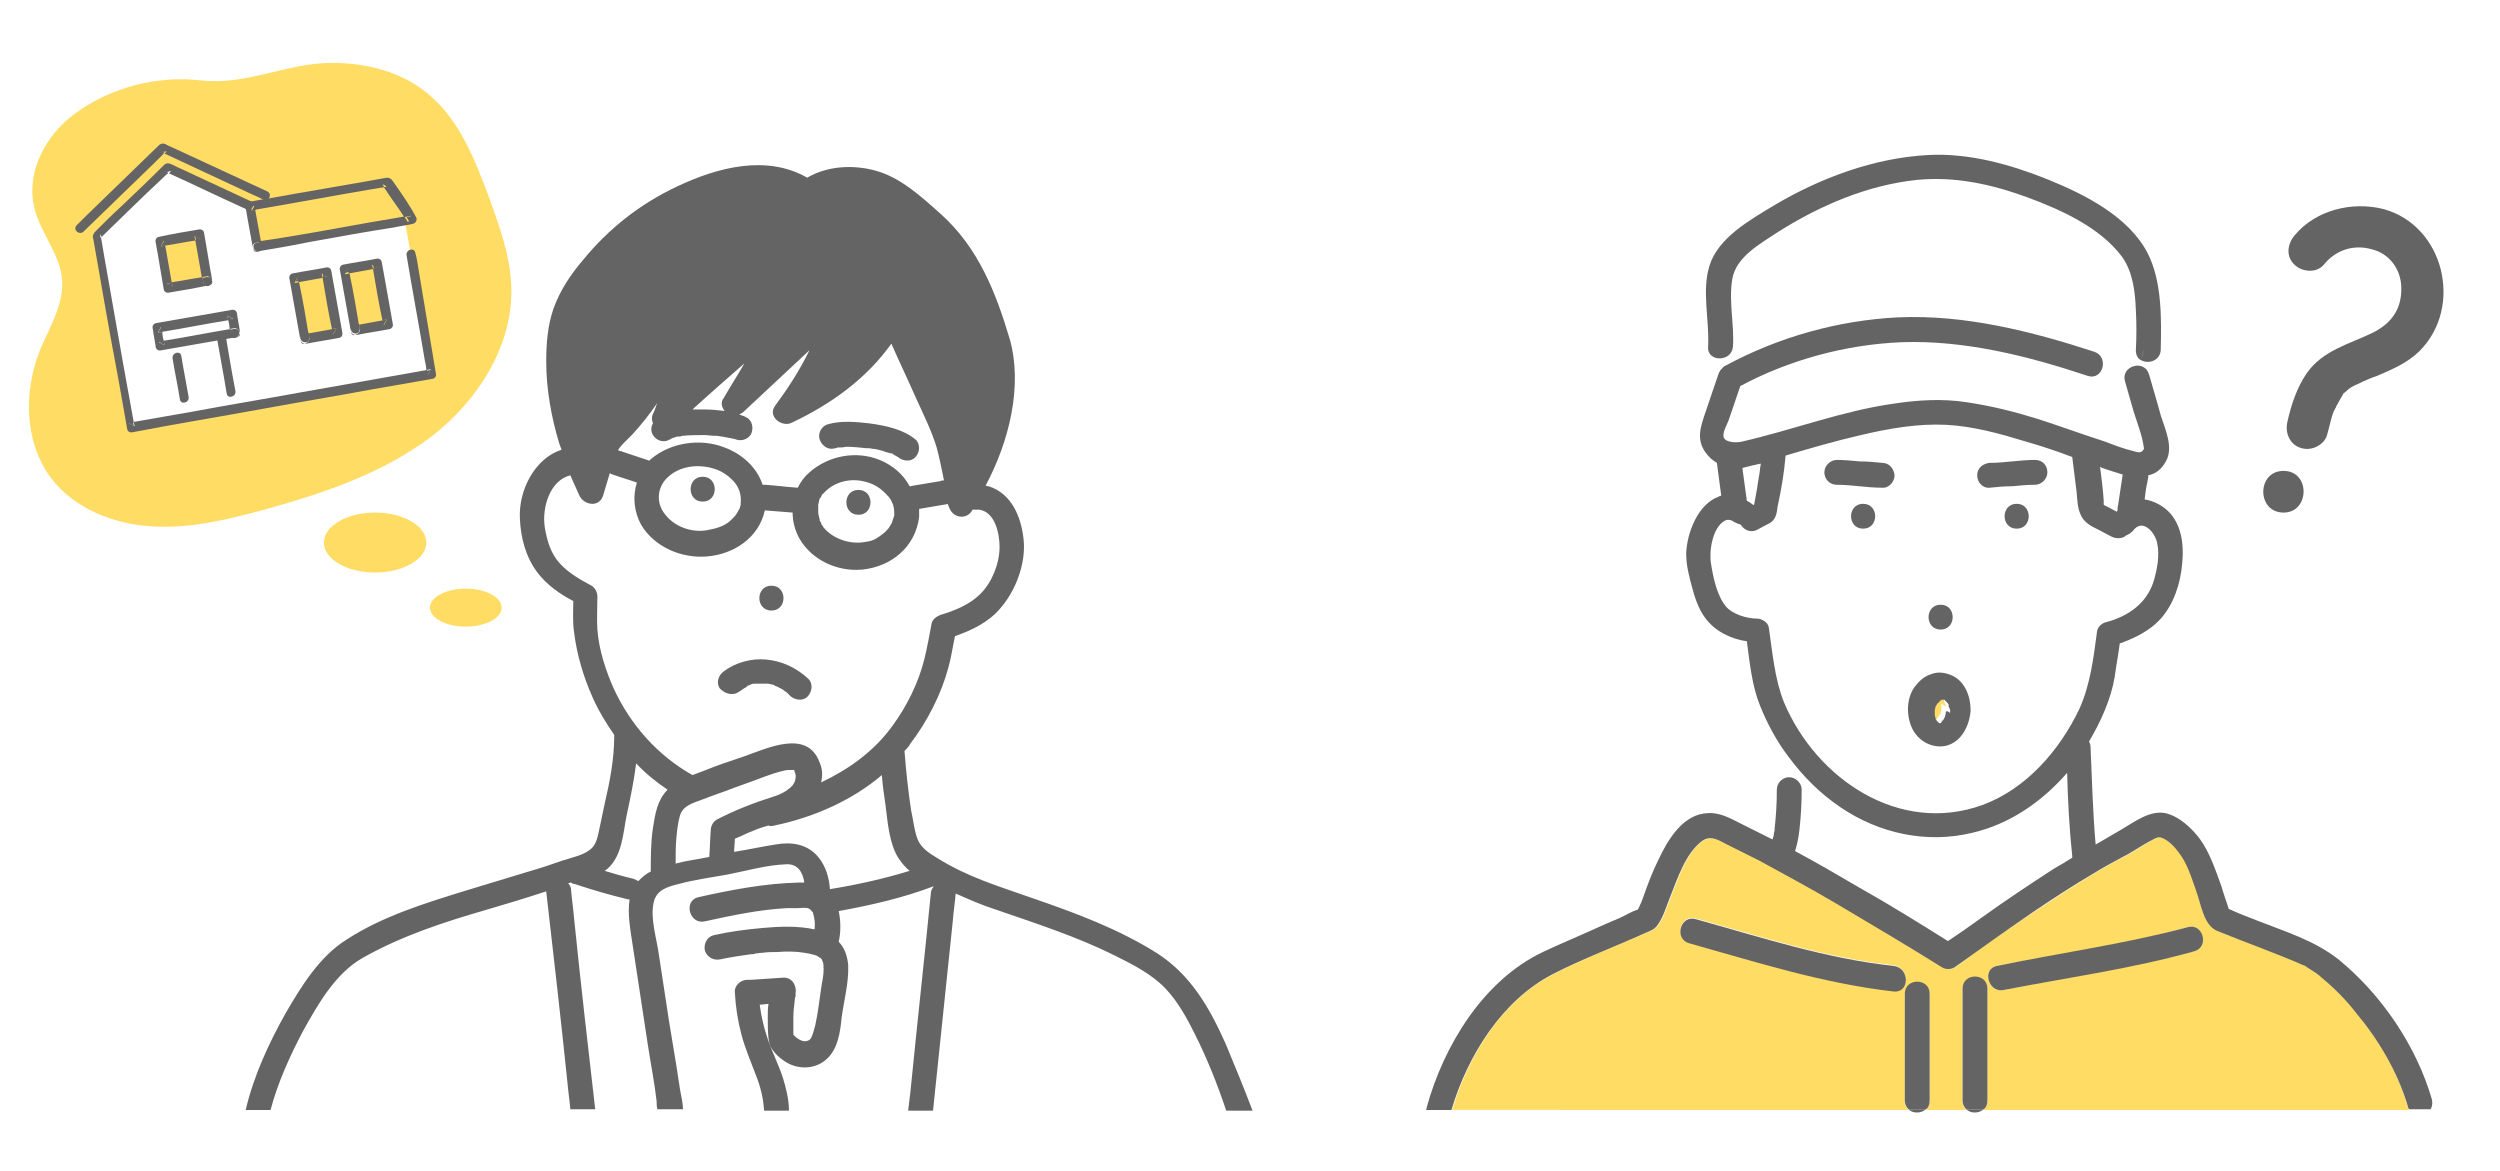
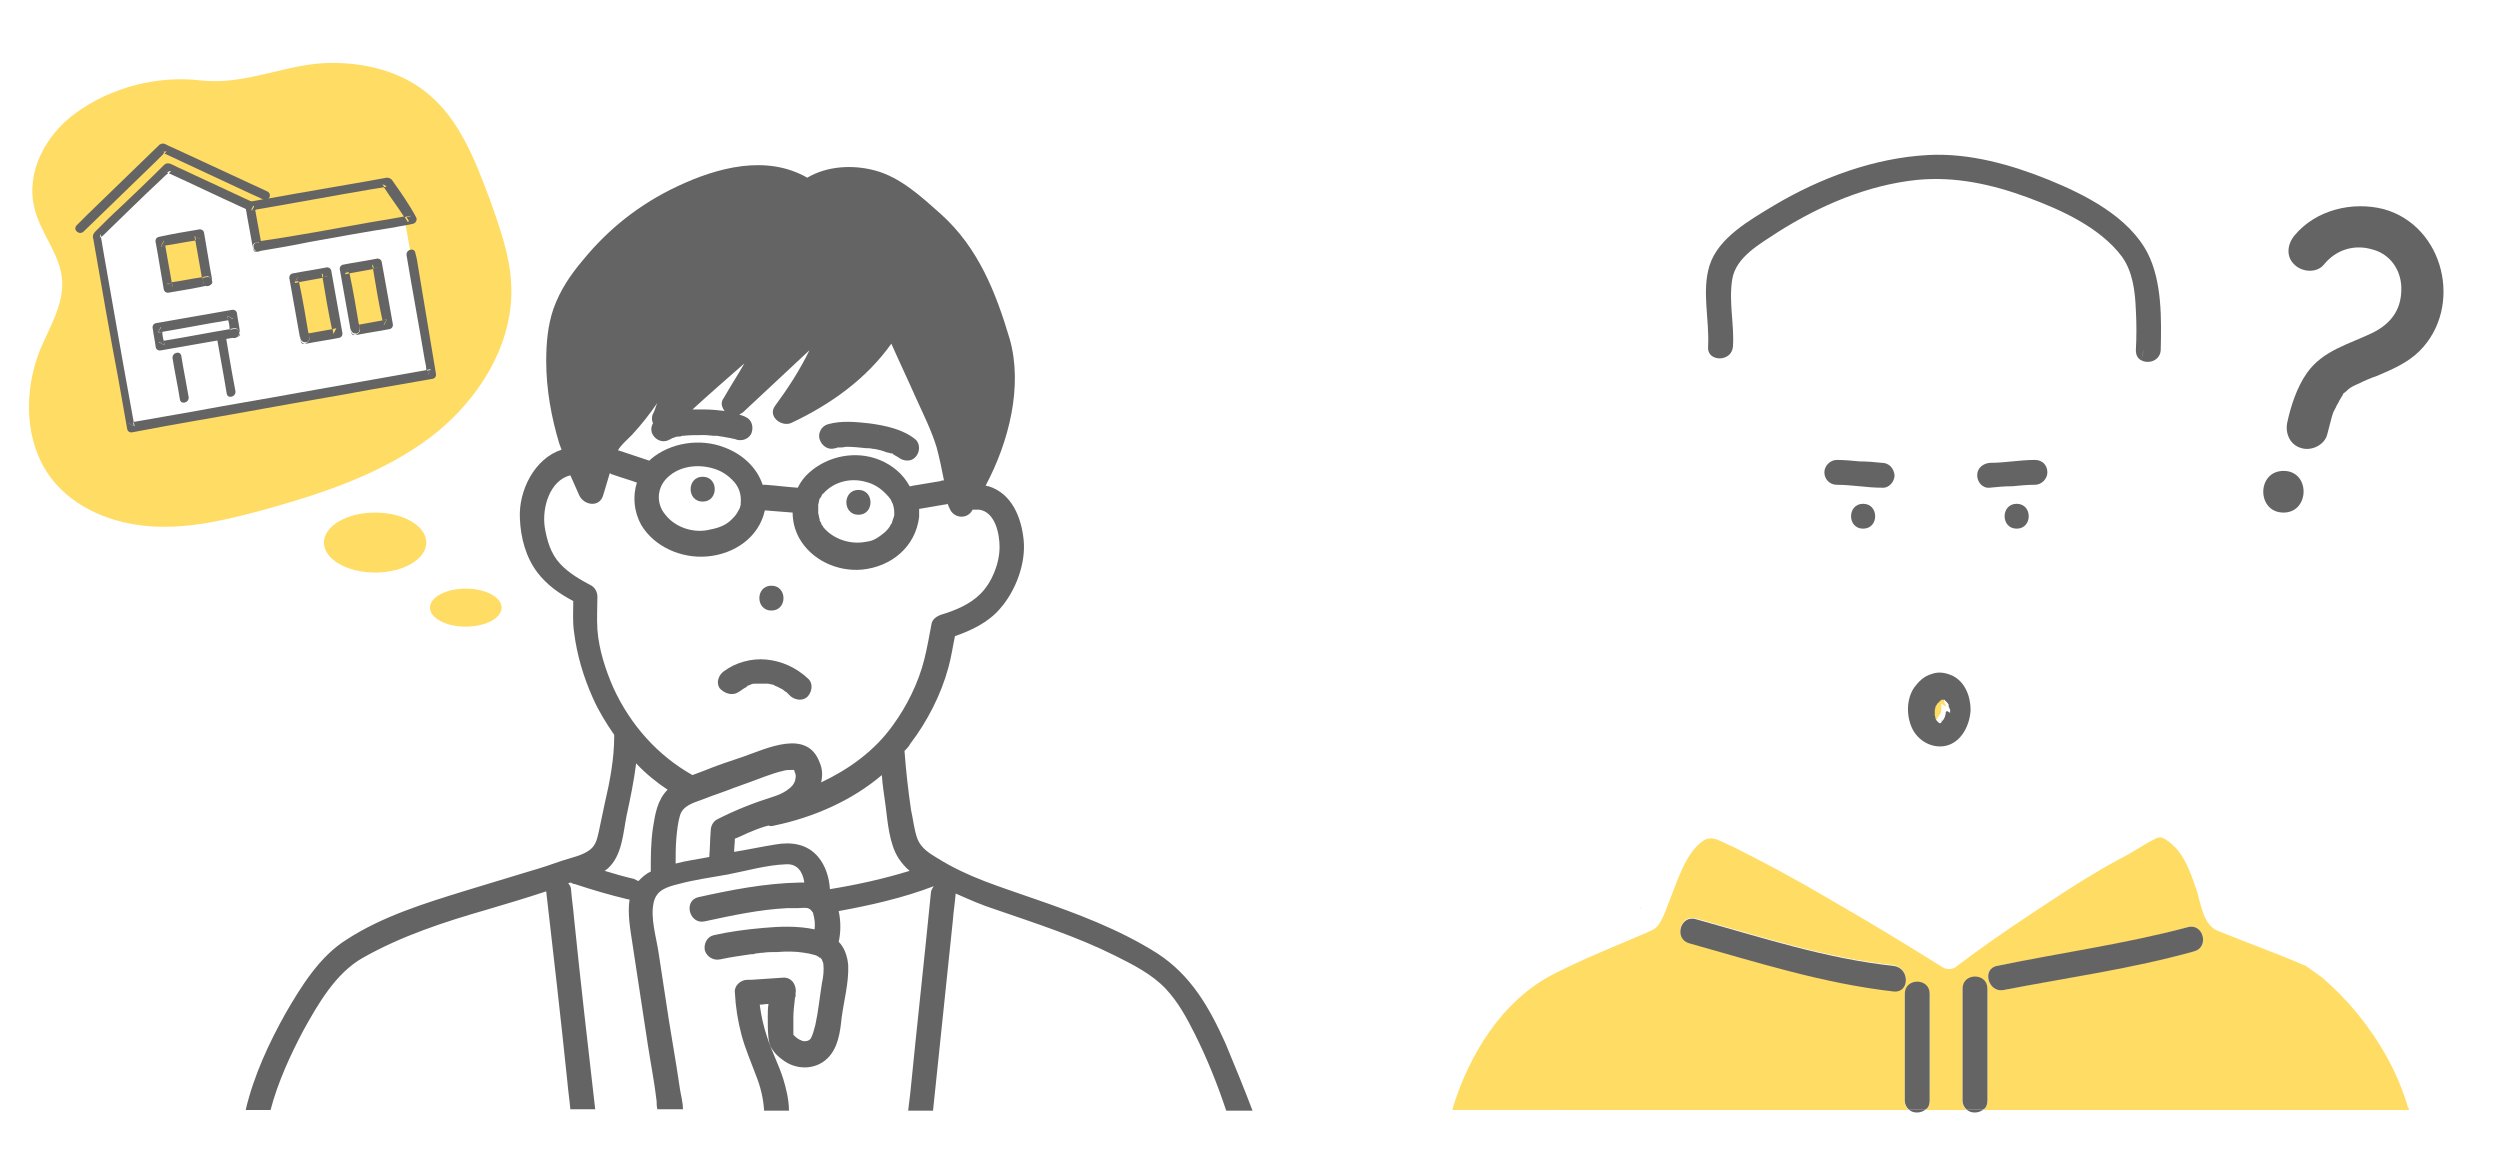
<svg xmlns="http://www.w3.org/2000/svg" xmlns:xlink="http://www.w3.org/1999/xlink" version="1.1" id="レイヤー_1" x="0px" y="0px" viewBox="0 0 341.9 160.2" style="enable-background:new 0 0 341.9 160.2;" xml:space="preserve">
  <style type="text/css">

	.st0{fill:none;}

	.st1{fill:#FFFFFF;}

	.st2{fill:#FFDC64;}

	.st3{fill:#646464;}

	.st4{fill:url(#SVGID_00000055673537662368939170000007278654751142110870_);}

	.st5{fill:url(#SVGID_00000139977395954928013730000011650395448029061531_);}

</style>
  <pattern y="160.2" width="341.9" height="160.2" patternUnits="userSpaceOnUse" id="SVGID_1_" viewBox="0 -160.2 341.9 160.2" style="overflow:visible;">
    <g>
      <rect y="-160.2" class="st0" width="341.9" height="160.2" />
    </g>
  </pattern>
  <pattern y="160.2" width="341.9" height="160.2" patternUnits="userSpaceOnUse" id="SVGID_2_" viewBox="0 -160.2 341.9 160.2" style="overflow:visible;">
    <g>
      <rect y="-160.2" class="st0" width="341.9" height="160.2" />
    </g>
  </pattern>
  <path class="st1" d="M34.7,153.4c0,0,4.7-19.1,14.4-24s28.4-9.1,30.7-11.1s6.2-18,6.2-18l35.6,0.9c0,0-0.9,11.1,2.9,15.1   c3.8,4,25.8,12.4,29.8,13.8c4,1.3,7.1,3.1,9.1,6.9s6.4,16.2,6.4,16.2L34.7,153.4z" />
  <g>
    <path class="st2" d="M264.1,97.5L264.1,97.5L264.1,97.5z" />
    <path class="st1" d="M294.9,74.2c-0.3-1.5-2-3.4-3.3-1.6c-0.2,0.3-0.5,0.5-0.9,0.6c-0.5,0.5-1.4,0.6-2,0.2c-0.6-0.3-1.3-0.7-1.9-1    c-0.9-0.5-1.8-1-2.3-1.9c-0.5-1-0.4-2.1-0.6-3.2c-0.2-1.6-0.4-3.2-0.6-4.8c-2.1-0.7-4.2-1.4-6.3-2.1c-3.5-1.1-7.2-2-10.9-2.3    c-4-0.2-7.9,0.5-11.7,1.4c-3.4,0.8-6.8,1.8-10.3,2.8c-0.2,2.3-0.6,4.7-1.1,7c-0.2,0.8-0.2,1.7-1,2.2c-0.5,0.3-1.1,0.6-1.7,0.9    c-0.8,0.5-1.8,0.2-2.3-0.6c0,0,0-0.1-0.1-0.1c-0.3-0.1-0.6-0.2-0.9-0.4c0.7,0.6-0.4-0.1-0.2-0.1c-0.4-0.1-0.6-0.2-1,0    c-1.7,0.9-2.2,4.2-1.9,5.9c0.3,1.8,0.9,4.3,2,5.8c0.9,1.1,2.9,1.7,4.3,1.7c0.7,0,1.5,0.5,1.6,1.2c0.5,3.4,0.7,7.1,2.1,10.3    c4.4,10.4,15.7,18.1,27.1,14c6-2.2,10.6-7.5,13.1-13.2c1.5-3.4,1.9-6.9,2.4-10.6c0.1-0.6,0.7-1.1,1.2-1.2c3-0.7,5.5-2.4,6.5-5.5    C294.9,77.9,295.3,76,294.9,74.2z M265.4,82.7c2.2,0,2.2,3.4,0,3.4C263.2,86.1,263.2,82.7,265.4,82.7z M254.8,72.3    c-2.2,0-2.2-3.4,0-3.4S257,72.3,254.8,72.3z M257.4,66.7c-1-0.1-2-0.2-3.1-0.2c-1-0.1-2.1-0.2-3.1-0.2s-1.7-0.8-1.7-1.7    c0-0.9,0.8-1.7,1.7-1.7c1,0,2.1,0.1,3.1,0.2c1,0.1,2,0.2,3.1,0.2c1,0.1,1.7,0.7,1.7,1.7C259.1,65.9,258.3,66.7,257.4,66.7z     M275.8,72.3c-2.2,0-2.2-3.4,0-3.4S278,72.3,275.8,72.3z M278.3,66.3c-1,0-2.1,0.1-3.1,0.2s-2,0.2-3.1,0.2c-1,0.1-1.7-0.8-1.7-1.7    c0-1,0.8-1.6,1.7-1.7c1-0.1,2-0.2,3.1-0.2c1-0.1,2.1-0.2,3.1-0.2s1.7,0.7,1.7,1.7C280.1,65.5,279.2,66.3,278.3,66.3z" />
    <path class="st2" d="M224.3,124.2c0.1,0,0.2-0.1,0.2-0.1C224.4,124.1,224.3,124.1,224.3,124.2z" />
    <path class="st1" d="M287.5,68.6L287.5,68.6L287.5,68.6c0,0.2,0,0.2,0,0.3c0.1,0.1,0.2,0.1,0.3,0.2c0.2,0.1,0.4,0.2,0.6,0.3    c0.3,0.2,0.6,0.3,0.9,0.5c0-0.1,0.1-0.1,0.1-0.2s0-0.2,0-0.3c0-0.2,0.1-0.4,0.1-0.6c0.2-1.3,0.4-2.7,0.6-4c-1-0.3-1.9-0.6-2.8-0.9    c-0.2-0.1-0.3-0.1-0.5-0.2c0.2,1.5,0.4,3,0.5,4.6C287.5,68.4,287.5,68.5,287.5,68.6z" />
    <path class="st1" d="M238.7,68.4c0.3,0.2,0.6,0.3,0.8,0.5l0.1,0.1c0,0,0.1,0,0.1-0.1c0.2-0.7,0.3-1.5,0.4-2.2    c0.2-0.9,0.3-1.7,0.4-2.6c0-0.2,0.1-0.4,0.1-0.7l0,0v-0.1c-0.9,0.2-1.7,0.4-2.6,0.5c0,0,0,0,0,0.1    C238.3,65.4,238.5,66.9,238.7,68.4z" />
    <path class="st1" d="M235.9,50.1c7.2-3.9,15.5-6.2,23.6-6.6c9.1-0.5,18.2,1.9,26.8,4.7c2.1,0.7,1.2,4-0.9,3.3    c-8.1-2.6-16.8-4.9-25.4-4.6c-7.6,0.3-15.3,2.4-22.1,6c-0.5,1.5-1,2.9-1.5,4.4c-0.2,0.7-0.7,1.6-0.8,2.3c-0.1,1.1,1.6,1.2,2.5,0.9    c7-1.6,13.7-4.1,20.8-5.2c3.3-0.5,6.6-0.6,9.9-0.2c3.3,0.5,6.6,1.3,9.8,2.3c3.1,1,6.1,2,9.2,3.1c1.3,0.4,2.6,0.9,3.9,1.3    c0.6,0.1,1.1,0.2,1.4-0.3c0,0,0,0,0-0.1c-0.2-1.7-1-3.4-1.4-5c-0.4-1.4-0.8-2.8-1.2-4.2c-0.4-1.5,1.1-2.4,2.3-2c0-0.2,0-0.5,0-0.7    c-0.5-0.2-0.8-0.7-0.8-1.4c0.1-1.8,0.1-3.7,0-5.5c-0.2-2.5-0.4-5.2-1.9-7.3c-3-4-8.3-6.5-12.9-8.1c-4.9-1.8-9.9-2.9-15.1-2.4    c-6.7,0.7-13.3,3.4-19,7.1c-2.4,1.6-5.8,3.3-6.3,6.5c-0.5,3,0.4,6.1,0.1,9.2c-0.1,1-0.8,1.5-1.6,1.6c0,0.5,0,1,0,1.6    C235.4,50.4,235.6,50.2,235.9,50.1z" />
    <path class="st1" d="M246.4,108.1c0,1.8,0,3.6-0.3,5.4c-0.1,1-0.3,2-0.6,3c2.9,1.6,5.9,3.3,8.8,5c4.1,2.4,8.1,4.8,12.1,7.3    c1.5-1.1,3-2.2,4.6-3.2c3.3-2.3,6.6-4.5,9.9-6.7c0.8-0.5,1.6-1,2.5-1.5c0-0.1,0-0.1,0-0.2c-0.4-3.8-0.6-7.6-0.7-11.4    c-3.4,4-7.9,7-13,8.2c-6.2,1.4-12.7,0-18-3.5c-2.8-1.9-5.1-4.2-7.1-6.9v2.8c0.1,0,0.1,0,0.2,0C245.6,106.3,246.4,107.2,246.4,108.1    z" />
    <path class="st2" d="M322.3,138.5c-1.4-1.7-3-3.3-4.7-4.8c-0.7-0.5-1.4-1-2.1-1.5c-0.4-0.2,0.2,0-0.1-0.1c-0.1,0-0.2-0.1-0.3-0.1    c-3.9-1.7-7.9-3.1-11.8-4.7c-2-0.8-2.3-3.7-2.9-5.6c-0.6-1.7-1.3-3.8-2.4-5.2c-0.5-0.7-1.4-1.5-2.2-1.9c-0.5-0.2-0.9,0-1.4,0.3    c-1.4,0.7-2.6,1.6-4,2.3c-1.3,0.7-2.6,1.4-3.9,2.2c-2.9,1.7-5.7,3.6-8.6,5.5c-3.6,2.4-7.1,4.8-10.5,7.4c-0.5,0.3-1.2,0.3-1.7,0    c-4.8-3-9.7-6-14.6-8.8c-3.4-2-6.9-4-10.4-5.8c-1.6-0.8-3.2-1.7-4.8-2.4c-1.1-0.5-1.9-1-3-0.3c-2.3,1.6-3.4,5.2-4.4,7.7    c-0.5,1.2-0.9,2.7-1.7,3.8c-0.4,0.6-1.1,0.8-1.7,1.1c-4.2,1.8-8.5,3.5-12.6,5.6c-7.1,3.6-11.7,11.2-13.9,18.6H261    c-0.3-0.3-0.5-0.7-0.5-1.2c0-0.6,0-1.2,0-1.8c0-4.3,0-8.5,0-12.8c0-2.2,3.4-2.2,3.4,0c0,0.6,0,1.2,0,1.8c0,4.3,0,8.5,0,12.8    c0,0.5-0.2,0.9-0.5,1.2h5.5c-0.3-0.3-0.5-0.7-0.5-1.2c0-0.6,0-1.3,0-1.9c0-4.5,0-8.9,0-13.4c0-2.2,3.4-2.2,3.4,0c0,0.6,0,1.3,0,1.9    c0,4.5,0,8.9,0,13.4c0,0.5-0.2,0.9-0.5,1.2h58.2c-0.1-0.1-0.1-0.3-0.2-0.4C327.9,146.6,325.4,142.3,322.3,138.5z M259,135.5    c-9.6-1.1-18.7-4-28-6.6c-2.1-0.6-1.2-3.9,0.9-3.3c9,2.5,17.8,5.4,27.1,6.4C261.2,132.4,261.2,135.8,259,135.5z M300.1,130.1    c-8.6,2.3-17.4,3.5-26.1,5.3c-2.1,0.4-3-2.9-0.9-3.3c8.7-1.7,17.5-2.9,26.1-5.3C301.3,126.2,302.2,129.5,300.1,130.1z" />
-     <path class="st3" d="M332.6,150.4c-2.1-7.3-6.9-14.4-12.8-19.2c-3.3-2.6-7.3-3.8-11.1-5.3c-1.3-0.5-2.6-1-3.9-1.6    c-0.3-1-0.7-2-1-3.1c-0.8-2.2-1.6-4.6-2.9-6.4c-1.1-1.5-2.9-3.2-4.8-3.6c-2.1-0.4-4.2,1.2-5.9,2.2c-1.2,0.7-2.4,1.4-3.6,2.1    c-0.4-4.5-0.5-9-0.7-13.4c0-0.2-0.1-0.5-0.2-0.7c1.6-2.7,3-5.8,3.5-8.8c0.2-1.5,0.5-3.1,0.7-4.6c1.7-0.6,3.4-1.4,4.8-2.6    c2.1-1.8,3.2-4.6,3.6-7.2c0.4-2.7,0.4-5.8-1.5-8c-0.9-1-2.2-1.7-3.5-1.9c0.1-0.8,0.2-1.7,0.4-2.5c0-0.2,0.1-0.4,0.1-0.6    c0-0.1,0-0.2,0-0.2c1-0.2,1.8-0.8,2.4-1.9c1.1-1.9-0.1-4.4-0.7-6.3c-0.5-1.9-1.1-3.8-1.6-5.6c-0.2-0.6-0.5-0.9-1-1.1    c0.2,1.6,0.7,3.1-0.8,4.7c1.6-1.6,1-3.1,0.8-4.7c-1.1-0.4-2.7,0.5-2.3,2c0.4,1.4,0.8,2.8,1.2,4.2c0.5,1.6,1.2,3.3,1.4,5v0.1    c-0.3,0.6-0.8,0.5-1.4,0.3c-1.3-0.3-2.6-0.8-3.9-1.3c-3.1-1-6.1-2.1-9.2-3.1c-3.2-1-6.4-1.8-9.8-2.3c-3.3-0.5-6.6-0.3-9.9,0.2    c-7.1,1-13.8,3.6-20.8,5.2c-0.9,0.2-2.6,0.1-2.5-0.9c0-0.7,0.6-1.6,0.8-2.3c0.5-1.5,1-2.9,1.5-4.4c6.7-3.6,14.5-5.7,22.1-6    c8.6-0.3,17.3,1.9,25.4,4.6c2.1,0.7,3-2.6,0.9-3.3c-8.6-2.8-17.7-5.1-26.8-4.7c-8.2,0.4-16.4,2.7-23.6,6.6    c-0.3,0.1-0.4,0.3-0.6,0.5c0,0.6,0,1.2,0,2c0-0.8,0-1.4,0-2l-0.1,0.1c-0.1,0.2-0.2,0.3-0.3,0.6c-0.6,1.7-1.1,3.3-1.7,5    c-0.7,2.1-1.5,4,0.2,6c0.4,0.5,0.8,0.8,1.3,1.1c0.2,1.5,0.4,3,0.6,4.5c-0.1,0-0.2,0-0.3,0.1c-2.9,1-4.4,5-4.5,7.8    c0,1.6,0.4,3.1,0.8,4.6c0.4,1.5,0.9,3,1.8,4.2c1.3,1.8,3.5,2.9,5.7,3.2c0.4,3,0.7,6.1,1.8,8.8c1,2.5,2.3,4.9,3.9,7v-3.1v3.1    c2,2.7,4.3,5,7.1,6.9c5.3,3.6,11.8,5,18,3.5c5.2-1.2,9.6-4.3,13-8.2c0.1,3.8,0.3,7.6,0.7,11.4c0,0.1,0,0.1,0,0.2    c-0.8,0.5-1.6,1-2.5,1.5c-3.4,2.2-6.7,4.4-9.9,6.7c-1.5,1.1-3.1,2.2-4.6,3.2c-4-2.5-8-5-12.1-7.3c-2.9-1.7-5.8-3.4-8.8-5    c0.3-1,0.5-2,0.6-3c0.2-1.8,0.3-3.6,0.3-5.4c0-0.9-0.8-1.7-1.7-1.7c-0.1,0-0.1,0-0.2,0v2.4v-2.4c-0.8,0.1-1.5,0.8-1.5,1.7    c0,1.8-0.1,3.5-0.3,5.3c0,0.1,0,0.1,0,0.2c0,0.2-0.1,0.3-0.1,0.5c0,0.3-0.1,0.5-0.2,0.8c-1.4-0.7-2.8-1.4-4.2-2.1s-2.9-1.6-4.6-1.5    c-3.4,0.1-5.5,3.6-6.8,6.4c-0.8,1.6-1.4,3.2-2,4.9c-0.2,0.6-0.4,1.1-0.7,1.7c0,0-0.1,0.1-0.1,0.2c-0.8,0.2-1.7,0.8-2.4,1.1    c-1.4,0.6-2.8,1.2-4.1,1.8c-2.2,1-4.4,1.9-6.5,2.9c-8.2,3.9-13.6,12.9-15.9,21.3c0,0.1,0,0.2-0.1,0.3h3.5c2.2-7.4,6.9-15,13.9-18.6    c4.1-2.1,8.4-3.7,12.6-5.6c0.7-0.3,1.3-0.5,1.7-1.1c0.8-1.1,1.2-2.6,1.7-3.8c1-2.5,2.1-6,4.4-7.7c1-0.7,1.9-0.3,3,0.3    c1.6,0.8,3.2,1.6,4.8,2.4c3.5,1.9,7,3.8,10.4,5.8c4.9,2.9,9.8,5.8,14.6,8.8c0.5,0.3,1.2,0.3,1.7,0c3.5-2.5,7-5,10.5-7.4    c2.8-1.9,5.7-3.8,8.6-5.5c1.3-0.8,2.6-1.5,3.9-2.2c1.4-0.7,2.6-1.6,4-2.3c0.5-0.3,0.9-0.5,1.4-0.3c0.8,0.3,1.7,1.2,2.2,1.9    c1.2,1.5,1.8,3.5,2.4,5.2c0.7,1.8,1,4.8,2.9,5.6c3.9,1.6,7.9,3,11.8,4.7c0.1,0,0.2,0.1,0.3,0.1c0.2,0.1-0.3-0.1,0.1,0.1    c0.7,0.5,1.5,0.9,2.1,1.5c1.7,1.4,3.3,3,4.7,4.8c3.1,3.7,5.7,8.1,7.1,12.8c0,0.2,0.1,0.3,0.2,0.4h2.9    C332.6,151.4,332.7,151,332.6,150.4z M224.3,124.2c0.1-0.1,0.1-0.1,0.2-0.1C224.4,124.1,224.3,124.2,224.3,124.2z M287.5,64    c0.9,0.3,1.8,0.6,2.8,0.9c-0.2,1.3-0.4,2.7-0.6,4c0,0.2-0.1,0.4-0.1,0.6c0,0.1,0,0.2,0,0.3c-0.1,0.1-0.1,0.1-0.1,0.2    c-0.3-0.2-0.6-0.3-0.9-0.5c-0.2-0.1-0.4-0.2-0.6-0.3c-0.1,0-0.2-0.1-0.3-0.2c0-0.1,0-0.1,0-0.2l0,0v-0.1c0-0.1,0-0.2,0-0.3    c-0.1-1.5-0.3-3-0.5-4.6C287.1,63.8,287.3,63.9,287.5,64z M240.8,63.4L240.8,63.4C240.8,63.5,240.8,63.5,240.8,63.4    c0,0.3-0.1,0.5-0.1,0.8c-0.1,0.9-0.3,1.7-0.4,2.6c-0.1,0.7-0.3,1.5-0.4,2.2c0,0-0.1,0-0.1,0.1l-0.1-0.1c-0.3-0.2-0.5-0.4-0.8-0.5    c-0.2-1.5-0.4-2.9-0.6-4.4c0,0,0,0,0-0.1C239,63.8,239.9,63.6,240.8,63.4z M271.1,110.1c-11.4,4.1-22.7-3.6-27.1-14    c-1.3-3.2-1.6-6.9-2.1-10.3c-0.1-0.7-1-1.2-1.6-1.2c-1.4,0-3.4-0.6-4.3-1.7c-1.2-1.5-1.7-3.9-2-5.8c-0.3-1.7,0.2-5,1.9-5.9    c0.4-0.2,0.6-0.1,1,0c-0.1,0,0.9,0.6,0.2,0.1c0.3,0.2,0.6,0.4,0.9,0.4c0,0,0,0.1,0.1,0.1c0.5,0.8,1.5,1.1,2.3,0.6    c0.6-0.3,1.1-0.6,1.7-0.9c0.8-0.5,0.9-1.4,1-2.2c0.5-2.3,0.9-4.6,1.1-7c3.4-1,6.8-2,10.3-2.8c3.8-0.9,7.8-1.6,11.7-1.4    c3.7,0.2,7.3,1.2,10.9,2.3c2.1,0.6,4.2,1.3,6.3,2.1c0.2,1.6,0.4,3.2,0.6,4.8c0.1,1.1,0.1,2.2,0.6,3.2c0.4,0.9,1.4,1.5,2.3,1.9    c0.6,0.3,1.3,0.7,1.9,1s1.5,0.3,2-0.2c0.3-0.1,0.6-0.3,0.9-0.6c1.3-1.8,3,0.2,3.3,1.6c0.4,1.8,0,3.7-0.5,5.4c-1,3-3.5,4.7-6.5,5.5    c-0.5,0.1-1.1,0.6-1.2,1.2c-0.5,3.7-0.9,7.2-2.4,10.6C281.7,102.6,277.1,107.9,271.1,110.1z" />
    <path class="st3" d="M259,132.1c-9.3-1-18.1-3.9-27.1-6.4c-2.1-0.6-3,2.7-0.9,3.3c9.3,2.6,18.3,5.5,28,6.6    C261.2,135.8,261.2,132.4,259,132.1z" />
    <path class="st3" d="M299.2,126.8c-8.6,2.3-17.4,3.5-26.1,5.3c-2.1,0.4-1.2,3.7,0.9,3.3c8.7-1.7,17.5-2.9,26.1-5.3    C302.2,129.5,301.3,126.2,299.2,126.8z" />
    <path class="st3" d="M293.7,34.6c-2.6-5-8.6-8-13.5-10c-5.2-2.1-10.9-3.7-16.5-3.4c-7.4,0.4-14.7,3.1-21.1,6.9    c-3.3,2-7.6,4.4-8.8,8.2c-1.1,3.5,0,7.4-0.2,11.1c-0.1,1.2,0.9,1.7,1.8,1.6c0-0.6,0-1.3,0-2.1c0,0.8,0,1.5,0,2.1    c0.8-0.1,1.5-0.6,1.6-1.6c0.2-3-0.6-6.1-0.1-9.2c0.5-3.1,3.9-4.9,6.3-6.5c5.7-3.6,12.2-6.4,19-7.1c5.2-0.5,10.2,0.6,15.1,2.4    c4.6,1.7,9.9,4.1,12.9,8.1c1.5,2.1,1.8,4.8,1.9,7.3c0.1,1.8,0.1,3.7,0,5.5c0,0.7,0.3,1.2,0.8,1.4c0-0.5,0.1-1,0.3-1.4    c-0.2,0.5-0.3,1-0.3,1.4c1,0.5,2.5,0,2.6-1.4C295.6,43.7,295.7,38.5,293.7,34.6z" />
    <path class="st3" d="M275.8,68.9c-2.2,0-2.2,3.4,0,3.4S278,68.9,275.8,68.9z" />
-     <path class="st3" d="M265.4,86.1c2.2,0,2.2-3.4,0-3.4C263.2,82.7,263.2,86.1,265.4,86.1z" />
    <path class="st3" d="M254.8,68.9c-2.2,0-2.2,3.4,0,3.4S257,68.9,254.8,68.9z" />
    <path class="st3" d="M257.4,63.3c-1-0.1-2-0.2-3.1-0.2c-1-0.1-2.1-0.2-3.1-0.2c-0.9,0-1.7,0.8-1.7,1.7s0.7,1.7,1.7,1.7    s2.1,0.1,3.1,0.2s2,0.2,3.1,0.2c0.9,0.1,1.7-0.8,1.7-1.7C259,64,258.3,63.3,257.4,63.3z" />
    <path class="st3" d="M278.3,62.9c-1,0-2.1,0.1-3.1,0.2c-1,0.1-2,0.2-3.1,0.2c-0.9,0.1-1.7,0.7-1.7,1.7c0,0.9,0.7,1.8,1.7,1.7    c1-0.1,2-0.2,3.1-0.2c1-0.1,2.1-0.2,3.1-0.2c0.9,0,1.7-0.8,1.7-1.7C280,63.6,279.3,62.9,278.3,62.9z" />
    <path class="st3" d="M263.9,150.5c0-4.3,0-8.5,0-12.8c0-0.6,0-1.2,0-1.8c0-2.2-3.4-2.2-3.4,0c0,4.3,0,8.5,0,12.8c0,0.6,0,1.2,0,1.8    c0,0.5,0.2,0.9,0.5,1.2h2.4C263.7,151.5,263.9,151.1,263.9,150.5z" />
    <path class="st3" d="M261,151.7c0.6,0.6,1.7,0.6,2.4,0H261z" />
    <path class="st3" d="M271.8,150.5c0-4.5,0-8.9,0-13.4c0-0.6,0-1.3,0-1.9c0-2.2-3.4-2.2-3.4,0c0,4.5,0,8.9,0,13.4c0,0.6,0,1.3,0,1.9    c0,0.5,0.2,0.9,0.5,1.2h2.4C271.6,151.5,271.8,151.1,271.8,150.5z" />
    <path class="st3" d="M268.9,151.7c0.6,0.6,1.7,0.6,2.4,0H268.9z" />
    <path class="st3" d="M321.2,53.2c0.4-0.3,0.8-0.5,1.3-0.7c0.8-0.4,1.7-0.8,2.6-1.1c2.1-0.9,4.2-1.8,5.8-3.4c6-6,3.4-17.1-4.9-19.4    c-4.3-1.1-9.3,0.1-12.2,3.6c-1,1.2-1.2,2.9,0,4c1,1,3,1.2,4,0c1.7-2.1,4.2-2.8,6.6-2.1c2.4,0.6,3.9,2.7,4,5.1    c0.1,2.8-1.1,4.9-3.9,6.3c-3.3,1.6-6.8,2.4-9,5.5c-1.4,2-2.2,4.5-2.7,6.8c-0.3,1.5,0.4,3.1,2,3.5c1.4,0.4,3.2-0.5,3.5-2    c0.2-0.8,0.4-1.5,0.6-2.3c0.1-0.3,0.2-0.7,0.4-1l0.1-0.2c0.1-0.1,0.1-0.3,0.2-0.4c0.2-0.3,0.3-0.6,0.5-0.9c0.1-0.2,0.2-0.3,0.3-0.5    c0.1-0.1,0-0.1,0-0.1l0.1-0.1C320.8,53.6,321.2,53.2,321.2,53.2z" />
    <path class="st3" d="M312.3,70.1c3.6,0,3.7-5.7,0-5.7C308.6,64.4,308.6,70.1,312.3,70.1z" />
    <g>
      <path class="st3" d="M265.1,98.6h0.1C265.2,98.7,265.1,98.6,265.1,98.6L265.1,98.6z" />
      <path class="st3" d="M265.2,98.7L265.2,98.7L265.2,98.7L265.2,98.7C265.2,98.7,265.1,98.7,265.2,98.7     C265.1,98.7,265.2,98.7,265.2,98.7z" />
      <path class="st3" d="M265.3,98.7L265.3,98.7L265.3,98.7C265.4,98.7,265.4,98.7,265.3,98.7c0.1,0,0.1,0,0.1,0H265.3z" />
      <path class="st3" d="M265.5,98.6C265.5,98.6,265.4,98.6,265.5,98.6C265.4,98.6,265.4,98.6,265.5,98.6     C265.4,98.6,265.5,98.6,265.5,98.6z" />
      <path class="st3" d="M264.4,97.4L264.4,97.4C264.4,97.2,264.4,97.3,264.4,97.4z" />
      <path class="st3" d="M265.6,98.5L265.6,98.5c-0.1,0-0.1,0.1-0.1,0.1S265.5,98.6,265.6,98.5z" />
      <g>
        <path class="st2" d="M265.3,95.3L265.3,95.3C265.2,95.3,265.2,95.3,265.3,95.3L265.3,95.3z" />
        <path class="st2" d="M265.2,98.7C265.3,98.7,265.3,98.7,265.2,98.7C265.3,98.7,265.3,98.7,265.2,98.7      C265.3,98.7,265.3,98.7,265.2,98.7C265.3,98.7,265.2,98.7,265.2,98.7z" />
        <path class="st2" d="M266.1,96.5c0-0.1,0-0.2-0.1-0.2c0-0.1,0-0.1-0.1-0.2l0,0c0,0,0,0,0-0.1v-0.1c0-0.1-0.1-0.1,0,0      c0-0.1-0.1-0.1-0.1-0.2c0,0,0,0-0.1-0.1l0,0l-0.1-0.1c0,0.1,0,0.1,0.1,0.1c0,0,0,0-0.1-0.1c0,0,0-0.1-0.1-0.1l0,0      c0,0,0,0-0.1-0.1l0,0l0,0c0,0-0.1,0-0.1-0.1l0,0h-0.1l0,0c0,0,0,0-0.1,0l0,0l0,0c0,0,0,0-0.1,0c0,0,0,0,0.1,0l0,0l0,0H265      c0,0,0,0,0.1,0l0,0c0,0,0,0-0.1,0c0,0,0,0-0.1,0l0,0l0,0l0,0l0,0l-0.1,0.1l0,0c0,0,0,0-0.1,0.1c0,0,0,0-0.1,0.1l0,0      c0,0,0,0-0.1,0.1l0,0l-0.1,0.1c0,0,0,0.1-0.1,0.1c0,0-0.1,0.1-0.1,0.2c0,0,0,0,0,0.1c0,0,0,0,0-0.1c0,0.1,0,0.1-0.1,0.2      c0,0.1-0.1,0.3-0.1,0.4v0.1c0,0.1,0,0.3,0,0.4s0,0.2,0,0.3c0,0,0,0,0-0.1c0,0.1,0.1,0.3,0.1,0.4v0.1c0.1,0.1,0.1,0.2,0.2,0.3      l0.1,0.1c0.1,0.1,0.1,0.1,0.2,0.2l0,0c0,0,0,0,0.1,0c0,0,0,0-0.1,0l0,0c0,0,0,0,0.1,0l0,0c-0.1,0,0,0,0,0l0,0l0,0l0,0l0,0l0,0      l0,0l0,0l0,0l0,0l0,0l0,0l0,0l0,0c0,0,0,0,0.1,0l0,0l0,0l0,0c0,0,0,0,0.1-0.1l0,0c0,0,0.1,0,0.1-0.1h-0.1l0.1-0.1      c0,0,0,0,0.1-0.1s0.1-0.2,0.2-0.3c0,0,0.1-0.1,0.1-0.2s0.1-0.2,0.1-0.4c0-0.1,0-0.1,0-0.2s0-0.3,0-0.4s0-0.2,0-0.3      C266.1,96.7,266.1,96.6,266.1,96.5z" />
        <path class="st3" d="M267,92.4c-0.9-0.4-1.9-0.6-2.9-0.2c-1,0.3-1.7,1-2.3,1.8c-1.1,1.6-1.1,3.9-0.3,5.6c0.8,1.7,2.7,2.8,4.6,2.4      c2.2-0.5,3.3-2.9,3.4-4.9C269.5,95.2,268.7,93.2,267,92.4z M265.3,95.3L265.3,95.3C265.2,95.3,265.2,95.3,265.3,95.3L265.3,95.3z       M265.3,98.7L265.3,98.7C265.2,98.7,265.3,98.7,265.3,98.7L265.3,98.7L265.3,98.7z M266.1,97.4c0,0.1,0,0.1,0,0.2      S266,97.8,266,98c0,0.1-0.1,0.1-0.1,0.2s-0.1,0.2-0.2,0.3c0,0,0,0.1-0.1,0.1l-0.1,0.1c0,0,0,0,0.1,0c0,0-0.1,0-0.1,0.1l0,0      c0,0,0,0-0.1,0.1l0,0l0,0l0,0c0,0,0,0-0.1,0l0,0l0,0l0,0l0,0l0,0l0,0l0,0l0,0l0,0l0,0l0,0l0,0l0,0c-0.1,0-0.1,0,0,0l0,0      c0,0,0,0-0.1,0l0,0c0,0,0,0,0.1,0c0,0,0,0-0.1,0l0,0c-0.1-0.1-0.1-0.1-0.2-0.2l-0.1-0.1c-0.1-0.1-0.1-0.2-0.2-0.3v-0.1      c0-0.1-0.1-0.3-0.1-0.4c0,0,0,0,0,0.1c0-0.1,0-0.2,0-0.3c0-0.1,0-0.3,0-0.4v-0.1c0-0.1,0.1-0.3,0.1-0.4s0-0.1,0.1-0.2      c0,0,0,0,0,0.1c0,0,0,0,0-0.1s0.1-0.1,0.1-0.2c0,0,0-0.1,0.1-0.1l0.1-0.1l0,0c0,0,0,0,0.1-0.1l0,0c0-0.1,0.1-0.1,0.1-0.1      s0,0,0.1-0.1l0,0l0.1-0.1l0,0l0,0l0,0l0,0c0,0,0,0,0.1,0c0,0,0,0,0.1,0l0,0h-0.1c0,0,0,0,0.1,0l0,0l0,0c0,0,0,0-0.1,0      c0,0,0,0,0.1,0l0,0l0,0c0,0,0,0,0.1,0l0,0c0,0,0,0,0.1,0l0,0c0,0,0.1,0,0.1,0.1l0,0l0,0c0,0,0,0,0.1,0.1l0,0      c0.1,0,0.1,0.1,0.1,0.1s0,0,0.1,0.1c0,0,0-0.1-0.1-0.1l0.1,0.1l0,0l0.1,0.1c0,0.1,0.1,0.1,0.1,0.2c0-0.1,0,0,0,0v0.1      c0,0,0,0,0,0.1l0,0c0,0.1,0,0.1,0.1,0.2c0,0.1,0,0.2,0.1,0.2v0.2c0,0.1,0,0.2,0,0.3C266.2,97.1,266.2,97.3,266.1,97.4z" />
      </g>
      <path class="st3" d="M265.4,98.6C265.5,98.6,265.5,98.6,265.4,98.6C265.5,98.6,265.5,98.6,265.4,98.6     C265.5,98.6,265.5,98.6,265.4,98.6L265.4,98.6z" />
      <path class="st3" d="M265.2,95.4L265.2,95.4L265.2,95.4L265.2,95.4z" />
      <path class="st3" d="M264.6,95.9c0,0.1-0.1,0.1-0.1,0.2l0,0l0,0C264.6,96,264.6,95.9,264.6,95.9z" />
      <path class="st3" d="M265.7,95.6l-0.1-0.1l0,0L265.7,95.6z" />
      <path class="st3" d="M266,96.1l-0.1-0.1C265.9,96,265.9,96,266,96.1L266,96.1z" />
      <path class="st3" d="M265.8,95.8C265.8,95.7,265.8,95.7,265.8,95.8c-0.1-0.1-0.1-0.1-0.1-0.1C265.8,95.7,265.8,95.8,265.8,95.8     L265.8,95.8z" />
      <path class="st3" d="M264.9,95.6c0,0,0.1,0,0.1-0.1l0,0C265,95.5,265,95.5,264.9,95.6C264.9,95.5,264.9,95.5,264.9,95.6     L264.9,95.6L264.9,95.6l-0.1,0.1l0,0C264.8,95.6,264.9,95.6,264.9,95.6z" />
      <polygon class="st3" points="265,95.4 265,95.4 265,95.4   " />
      <path class="st3" d="M265.3,95.4C265.2,95.4,265.2,95.4,265.3,95.4c-0.1,0-0.1,0-0.1,0l0,0C265.2,95.4,265.2,95.4,265.3,95.4z" />
      <path class="st3" d="M265,95.4C265,95.4,265.1,95.4,265,95.4C265.1,95.4,265.1,95.4,265,95.4L265,95.4z" />
    </g>
  </g>
  <g>
    <g>
      <path class="st2" d="M122,62.1C121.9,62.1,121.9,62,122,62.1L122,62.1z" />
      <path class="st2" d="M114.7,61.1L114.7,61.1L114.7,61.1z" />
      <path class="st1" d="M97.2,72.5c1.1-0.2,2.1-0.7,2.8-1.3c0.5-0.4,0.6-0.7,1-1.3c0.1-0.2,0.1-0.1,0.2-0.4c0-0.1,0.1-0.3,0.1-0.4     v-0.2c0.1-1.1-0.2-2.1-0.9-2.9c-0.8-1-1.8-1.5-3.1-1.9C95,63.4,92.5,64,91,65.7c-1.2,1.3-1.2,3.4,0,4.8C92.4,72.2,95,73,97.2,72.5     z M96.1,65.2c2.2,0,2.2,3.4,0,3.4S93.9,65.2,96.1,65.2z" />
      <path class="st1" d="M129.2,65.6c-0.3-1.5-0.6-3-1-4.5c-0.7-2.4-1.8-4.5-2.8-6.7c-1.2-2.5-2.3-5-3.4-7.5     c-3.3,4.8-8.3,8.3-13.6,10.8c-1.4,0.6-3.4-0.8-2.3-2.3c1.7-2.3,3.4-4.9,4.7-7.6c-3,2.8-6.1,5.7-9.1,8.5c-0.1,0.1-0.3,0.2-0.5,0.3     c0.3,0.1,0.7,0.2,1,0.4c0.9,0.4,1,1.6,0.6,2.3c-0.4,0.8-1.5,1-2.3,0.6c0.1,0,0.1,0,0.1,0.1c-0.1,0-0.1-0.1-0.2-0.1     c-0.2-0.1-0.3-0.1-0.5-0.1c-0.4-0.1-0.7-0.2-1.1-0.2c-0.2,0-0.5-0.1-0.7-0.1l0,0c-0.1,0-0.2,0-0.3,0c-0.5-0.1-1-0.1-1.4-0.1     c-1,0-1.9,0-2.9,0.1h-0.1c-0.1,0-0.2,0-0.4,0.1c-0.2,0-0.4,0.1-0.6,0.1c-0.1,0-0.3,0.1-0.5,0.2l0,0c-0.1,0-0.2,0.1-0.2,0.1     c-0.8,0.5-1.8,0.2-2.3-0.6c-0.3-0.5-0.3-1.1,0-1.6c-0.2-0.4-0.2-0.9,0.1-1.5c0.2-0.4,0.4-0.8,0.5-1.3c-1.1,1.5-2.2,3-3.5,4.4     c-0.7,0.8-1.5,1.3-1.9,2.1h0.1c0.2,0.1,0.4,0.1,0.6,0.2c1.2,0.4,2.4,0.8,3.6,1.2c0.1-0.1,0.1-0.1,0.2-0.2c2.7-2.4,6.8-3,10.1-1.6     c2.3,0.9,4.4,2.8,5.2,5.1c0.1,0,0.2,0,0.4,0c1.5,0.1,3,0.3,4.4,0.4c0.4-0.8,0.9-1.5,1.6-2.1c2.5-2.3,6.4-3,9.6-1.7     c1.7,0.7,3.2,1.9,4.2,3.4h0.1c0.2,0,0.3-0.1,0.5-0.1c1.2-0.2,2.4-0.4,3.6-0.6C128.9,65.6,129.1,65.6,129.2,65.6z M125.3,62.6     c-0.7,0.7-1.7,0.6-2.4,0l0,0c-0.1,0-0.1-0.1-0.2-0.1c-0.2-0.1-0.3-0.2-0.5-0.3c0,0-0.1,0-0.1-0.1c0,0,0,0-0.1,0h-0.1     c-0.2-0.1-0.4-0.2-0.7-0.2c-0.5-0.1-1-0.3-1.5-0.4c-0.3-0.1-0.5-0.1-0.8-0.1c-0.1,0-0.2,0-0.3,0l0,0c-0.9-0.1-1.9-0.2-2.8-0.2     c-0.4,0-0.7,0-1.1,0.1c0.1,0,0,0-0.2,0c-0.1,0-0.2,0-0.3,0.1c-0.9,0.3-1.8-0.3-2.1-1.2c-0.3-0.9,0.3-1.8,1.2-2.1     c1.7-0.5,3.8-0.3,5.6-0.1c2.3,0.3,4.7,0.8,6.4,2.3C126,60.8,125.9,62,125.3,62.6z" />
      <path class="st2" d="M108.4,141.9C108.4,142,108.4,142,108.4,141.9L108.4,141.9z" />
      <path class="st2" d="M114.7,61.1C114.6,61.2,114.6,61.2,114.7,61.1c-0.1,0-0.2,0-0.3,0h0.1c0,0,0,0,0.1,0     C114.6,61.2,114.6,61.1,114.7,61.1z" />
      <path class="st1" d="M101.8,49.6c-2.4,2.1-4.7,4.2-7.1,6.3c0.6,0,1.2,0,1.7,0c0.9,0,1.8,0.1,2.7,0.2c-0.4-0.5-0.6-1.2-0.1-1.9     C99.9,52.7,100.8,51.2,101.8,49.6z" />
      <path class="st1" d="M122.1,71.3c0-0.1,0.1-0.2,0.1-0.3c0,0,0-0.3,0.1-0.3c0-0.8,0-0.9-0.2-1.6c0-0.1-0.1-0.2-0.1-0.2l0,0     c-0.1-0.1-0.1-0.3-0.2-0.4c-0.1-0.2-0.2-0.3-0.3-0.4c0,0,0-0.1-0.1-0.1c-0.8-1-1.8-1.6-3-1.9c-2.1-0.6-4.4,0-5.8,1.6l-0.1,0.1     c0,0,0,0.1-0.1,0.1c-0.1,0.1-0.2,0.2-0.2,0.4c-0.1,0.1-0.1,0.3-0.2,0.4c0-0.1,0.1-0.3,0,0.1c-0.1,0.3-0.2,0.6-0.2,0.8v0.1     c0,0.1,0,0.3,0,0.4c0,0.2,0,0.4,0,0.5c0,0,0,0,0,0.1v0.1c0.1,0.3,0.1,0.5,0.2,0.8v0.1c0,0,0,0,0,0.1c0.1,0.1,0.1,0.2,0.2,0.3     c0.1,0.1,0.2,0.2,0.2,0.4c0,0,0.1,0.1,0.1,0.2c1.4,1.7,3.8,2.4,5.8,2c0.7-0.1,1-0.3,1.5-0.5c0.5-0.3,0.7-0.4,1.1-0.8     c0.5-0.4,0.6-0.6,0.9-1.2c0-0.1,0.1-0.1,0.1-0.1V72C122,71.5,122.1,71.4,122.1,71.3z M117.4,70.4c-2.2,0-2.2-3.4,0-3.4     S119.6,70.4,117.4,70.4z" />
      <path class="st2" d="M118.7,61.3C118.8,61.3,118.8,61.3,118.7,61.3L118.7,61.3z" />
      <path class="st2" d="M106.5,94C106.4,93.9,106.4,93.9,106.5,94L106.5,94z" />
      <path class="st1" d="M94.7,106.1c0.5-0.2,1.1-0.4,1.6-0.6c1.8-0.7,3.6-1.2,5.3-1.9c3.2-1.1,8.8-3.9,10.5,0.8     c0.4,1,0.4,1.9,0.2,2.7c3.9-1.8,7.3-4.3,9.8-7.8c1.9-2.7,3.5-5.8,4.3-9c0.4-1.6,0.7-3.3,1-4.9c0.1-0.6,0.7-1,1.2-1.2     c2-0.7,4-1.4,5.5-2.9c1.5-1.6,2.5-4.2,2.6-6.4c0-1.8-0.7-4.8-2.8-5.1c-0.3,0-0.6,0-0.9,0c0,0.1-0.1,0.1-0.1,0.2     c-0.8,1.3-2.5,1-3-0.3c-0.2-0.2-0.3-0.4-0.3-0.7c-0.1,0-0.2,0-0.4,0.1c-1.2,0.2-2.4,0.4-3.5,0.6c0,0.4,0.1,0.7,0,1.1     c-0.4,4.1-3.8,6.8-7.8,7.2c-3.3,0.3-6.9-1.4-8.6-4.3c-0.6-1.1-0.9-2.3-0.9-3.5c-1.3-0.1-2.5-0.2-3.8-0.3c-0.8,3.7-4.1,6-7.9,6.3     c-3.5,0.3-7.2-1.3-9-4.3c-1.1-1.8-1.3-3.9-0.6-5.8c-1.1-0.4-2.2-0.7-3.3-1.1c-0.2-0.1-0.3-0.1-0.4-0.2c-0.3,1-0.7,2-0.9,3     c-0.5,1.8-2.7,1.4-3.3,0c-0.4-0.9-0.8-1.8-1.2-2.7c-2.8,0.7-3.9,4.4-3.5,7.1c0.2,1.8,0.8,3.6,2.1,5c1.2,1.3,2.8,2.2,4.3,3     c0.5,0.3,0.8,0.9,0.8,1.5c0,1.5-0.1,3,0,4.5c0.2,2.7,1.1,5.6,2.2,8.1C86.1,99.2,89.9,103.4,94.7,106.1z M105.5,80.1     c2.2,0,2.2,3.4,0,3.4S103.3,80.1,105.5,80.1z M99.2,91.7c1.7-1.1,3.8-1.8,5.8-1.6c2.2,0.2,4.1,1.1,5.7,2.6c0.7,0.6,0.6,1.7,0,2.4     c-0.6,0.7-1.8,0.6-2.4,0c-0.1-0.1-0.2-0.2-0.3-0.3l-0.1-0.1l-0.1-0.1c-0.1-0.1-0.2-0.1-0.3-0.2c-0.3-0.2-0.7-0.4-1-0.6l0,0     c-0.1,0-0.2-0.1-0.3-0.1c-0.2-0.1-0.4-0.1-0.5-0.2c-0.2,0-0.4-0.1-0.5-0.1h-0.1H105c-0.4,0-0.8,0-1.2,0h-0.1c-0.1,0-0.1,0-0.2,0     c-0.2,0-0.4,0.1-0.6,0.1c-0.2,0.1-0.4,0.1-0.5,0.2c0,0-0.1,0-0.1,0.1c-0.1,0-0.1,0.1-0.1,0.1c-0.4,0.2-0.8,0.4-1.1,0.7     c-0.8,0.5-1.9,0.1-2.3-0.6C98.1,93.3,98.5,92.2,99.2,91.7z" />
      <path class="st2" d="M93.6,59.4C93.7,59.4,93.7,59.4,93.6,59.4L93.6,59.4z" />
      <path class="st1" d="M89.3,113.2c0.2-1.9,0.6-3.7,2-5.2l0,0c-1.5-1-3-2.2-4.3-3.5c-0.3,2.4-0.8,4.7-1.3,7.1     c-0.5,2.5-0.7,5.5-2.6,7.3c-0.1,0.1-0.3,0.2-0.4,0.3c1.3,0.4,2.7,0.8,4,1.1c0.2,0.1,0.4,0.2,0.6,0.3c0.5-0.5,1.1-1,1.7-1.3     C89,117.2,89,115.2,89.3,113.2z" />
-       <path class="st1" d="M111.9,117.2c1,1.3,1.5,2.8,1.6,4.4c3.7-0.6,7.4-1.5,10.9-2.6c-0.6-0.5-1.1-1.1-1.5-1.7c-1.3-2-1.5-5-1.8-7.3     c-0.2-1.4-0.4-2.7-0.5-4.1c-4.2,3.5-9.4,5.8-14.7,6.9c-0.3,0.1-0.6,0-0.8,0c-0.8,0.3-1.5,0.5-2.3,0.8s-1.5,0.7-2.3,1     c0,0.6-0.1,1.2-0.1,1.8c1.9-0.4,3.7-0.7,5.6-1C108.2,115.1,110.4,115.3,111.9,117.2z" />
      <path class="st1" d="M97.1,113.5c0-0.6,0.3-1.2,0.8-1.5c2.6-1.2,5.2-2.2,7.8-3.2c0.7-0.2,1.4-0.5,2-0.9c0.2-0.1,0.3-0.2,0.5-0.4     c0.1-0.1,0.2-0.2,0.3-0.3l0,0l0,0c0.3-0.4,0.3-0.4,0.4-1c0.1-0.4-0.1-0.7-0.2-1.1l0,0c-0.1,0-0.3,0-0.4,0c-0.4,0-0.7,0.1-1,0.1     c-0.9,0.2-1.7,0.5-2.6,0.8c-1.4,0.5-2.8,1-4.1,1.5c-1.6,0.5-3.1,1.1-4.6,1.7c-1.1,0.5-2.5,0.9-2.9,2.1c-0.4,1-0.4,2.1-0.5,3.1     c-0.1,1.2-0.1,2.3-0.1,3.5c1.5-0.4,3-0.6,4.6-0.9C97,115.9,97.1,114.7,97.1,113.5z" />
      <path class="st3" d="M79.9,60.7c0.1,0.4,0.3,0.7,0.4,1.1c0.1,0.1,0.2,0.1,0.2,0.2c0.6-1.5,1.3-2.9,2.4-4c4.1-4,6.7-9.1,9.9-13.9     c1-1.5,3.8-0.6,3.1,1.3c-0.8,2-1.2,4.1-1.6,6.3c4.4-3.9,8.8-7.7,13.2-11.5c1.4-1.2,3.7,0.3,2.7,2.1c-0.7,1.1-1.4,2.2-2,3.4     c1.7-1.6,3.4-3.2,5.1-4.8c1.3-1.2,3.1,0,2.8,1.7c-0.5,3-1.8,6-3.4,8.9c3.3-2.3,6.1-5.1,7.9-8.8c0.5-1.1,2.4-1.1,2.9,0     c1.6,3.6,3.3,7.2,5,10.8c1.2,2.5,2.4,4.9,3.1,7.6c0.3,1,0.5,2,0.7,3c0.8-1.7,1.5-3.5,2-5.4c1-3.5,1.6-7.4,0.5-11     c-1.6-5.4-3.4-10.7-7.6-14.7c-2.1-2.1-4.7-4.5-7.5-5.7c-2.8-1.1-6.1-0.9-8.6,0.8c-0.5,0.3-1.3,0.3-1.7,0c-5.7-4-13.3-0.7-18.6,2.4     c-4.2,2.5-8,6.1-10.6,10.1c-2.4,3.7-2.5,8.5-2,12.8C78.6,55.7,79.1,58.3,79.9,60.7z" />
      <path class="st1" d="M127.2,122.5c0-0.4,0.2-0.8,0.4-1c-4.2,1.6-8.6,2.6-13,3.4c0.3,1.3,0.3,2.8,0,4.2c0.8,0.8,1.2,2,1.3,3.2     c0.2,2.4-0.5,4.8-0.9,7.2c-0.3,1.9-0.5,4.2-2,5.6c-1.5,1.5-3.9,1.5-5.7,0.4c-0.5-0.3-1.1-0.8-1.5-1.3c-0.5-0.6-0.7-1.1-0.8-1.9     c-0.1-1-0.1-1.9-0.1-2.9c0-0.6,0.1-1.2,0.1-1.8c-0.4,0-0.8,0.1-1.2,0.1c0.2,1.5,0.5,3,1,4.4c0.6,2,1.5,3.8,2.2,5.7     c0.4,1.3,0.8,2.9,0.8,4.4H124c0.1-0.8,0.2-1.7,0.3-2.5C125.3,140.6,126.2,131.5,127.2,122.5z" />
      <pattern id="SVGID_00000009574265322590748800000013852887081623322032_" xlink:href="#SVGID_1_" patternTransform="matrix(-0.315 0 0 0.315 -21446.635 7519.237)">

		</pattern>
      <path style="fill:url(#SVGID_00000009574265322590748800000013852887081623322032_);" d="M159.3,135.5c-1.9-2-4.5-3.3-6.9-4.5     c-5.2-2.6-10.8-4.4-16.3-6.3c-1.9-0.7-3.7-1.4-5.5-2.2c-0.1,1.3-0.3,2.6-0.4,3.8c-0.9,8.6-1.8,17.2-2.7,25.9h40.2     c-1.2-3.6-2.6-7.1-4.3-10.5C162.2,139.5,161,137.3,159.3,135.5z" />
      <pattern id="SVGID_00000043450265482962422890000003749788792232818105_" xlink:href="#SVGID_2_" patternTransform="matrix(-0.315 0 0 0.315 -21537.135 7519.337)">

		</pattern>
      <path style="fill:url(#SVGID_00000043450265482962422890000003749788792232818105_);" d="M74.7,122.4c-2.7,0.9-5.4,1.7-8.1,2.5     c-5.8,1.7-11.7,3.6-17,6.6c-3.7,2.1-6.1,6.3-8.1,9.9c-1.9,3.4-3.5,7.1-4.5,10.9h41c-0.1-1.2-0.3-2.5-0.4-3.7     C76.6,139.7,75.7,131,74.7,122.4z" />
      <path class="st1" d="M88.5,143.4c-0.7-4.6-1.4-9.2-2.1-13.8c-0.3-2-0.8-4.1-0.4-6.1c-0.1,0-0.1,0-0.2,0c-2.4-0.6-4.9-1.3-7.3-2.1     c-0.2-0.1-0.3-0.1-0.5-0.2c-0.1,0-0.2,0.1-0.4,0.1c0.2,0.2,0.3,0.6,0.4,0.9c0.1,1.3,0.3,2.5,0.4,3.8c1,8.7,2,17.4,2.9,26.2h8.4     c0-0.4,0-0.7-0.1-1.1C89.5,148.5,89,146,88.5,143.4z" />
      <path class="st1" d="M101.3,141.8c-0.5-1.9-0.8-3.8-0.9-5.8c-0.1-0.9,0.8-1.7,1.7-1.7c0.1,0,0.1,0,0.2,0s0.2,0,0.3,0     c1.5-0.1,3-0.2,4.5-0.3c1.2-0.1,1.8,1.2,1.6,2.2c0,0.1,0,0.2,0,0.3c0.1-0.6,0,0,0,0.1s0,0.3-0.1,0.4c-0.1,0.8-0.2,1.7-0.2,2.5     c0,0.5,0,1,0,1.5c0,0.3,0.1,0.6,0,0.8l0,0c0.5,0.6,1.2,0.9,1.5,0.9c0.4,0,0.7-0.1,0.9-0.4c0.3-0.5,0.5-1,0.6-1.8     c0.4-1.9,0.6-3.8,0.9-5.7c0.1-0.9,0.3-1.8,0.2-2.7c0-0.2-0.1-0.5-0.2-0.6l0,0c0,0,0,0-0.1-0.1s-0.2-0.1-0.2-0.2c0.3,0.3,0,0-0.1,0     c-0.1-0.1-0.2-0.1-0.3-0.2c-0.1,0-0.2-0.1-0.3-0.1c-0.3-0.1-0.5-0.1-0.8-0.2c-0.1,0-0.6-0.1-0.6-0.1c-1.2-0.2-2.5-0.1-3.7-0.1     c-0.7,0-1.3,0.1-2,0.1c-0.3,0-0.6,0.1-1,0.1c-0.2,0-0.3,0-0.5,0.1c-0.1,0-0.1,0-0.1,0l0,0c-1.4,0.2-2.8,0.4-4.2,0.7     c-0.9,0.2-1.8-0.3-2.1-1.2c-0.2-0.9,0.3-1.9,1.2-2.1c2.2-0.5,4.5-0.8,6.8-1s4.8-0.4,7,0.2c0.1-0.7,0-1.5-0.2-2.2     c0,0-0.1-0.1-0.1-0.2l0,0l-0.1-0.1c-0.2-0.1-0.3-0.3-0.5-0.4c-0.4-0.1-1.1,0-1.5,0c-0.5,0-0.9,0-1.4,0c-3.8,0.2-7.5,1-11.2,1.8     c-2.1,0.5-3-2.8-0.9-3.3c4.6-1,9.1-1.9,13.8-2c0.2,0,0.5,0,0.7,0c-0.3-1.3-0.9-2.5-2.5-2.5c-2.6,0.1-5.4,0.9-8,1.4     c-2.2,0.4-4.5,0.7-6.7,1.3c-1.6,0.4-3.1,0.8-3.4,2.5c-0.5,2.2,0.4,4.9,0.7,7.1c0.3,2,0.6,3.9,0.9,5.9c0.6,4.2,1.4,8.4,2,12.6     c0.1,0.7,0.4,1.7,0.4,2.7h11.1c0-1.7-0.5-3.3-1.1-4.8C102.6,145.5,101.8,143.7,101.3,141.8z" />
      <path class="st3" d="M117.4,67c-2.2,0-2.2,3.4,0,3.4S119.6,67,117.4,67z" />
      <path class="st3" d="M105.5,83.5c2.2,0,2.2-3.4,0-3.4S103.3,83.5,105.5,83.5z" />
      <path class="st3" d="M100.9,94.7c0.4-0.2,0.7-0.5,1.1-0.7c0,0,0.1,0,0.1-0.1c0.1,0,0.1,0,0.1-0.1c0.2-0.1,0.4-0.1,0.5-0.2     c0.2-0.1,0.4-0.1,0.6-0.1c0.1,0,0.1,0,0.2,0c0,0,0,0,0.1,0c0.4,0,0.8,0,1.2,0h0.1c0.1,0,0.1,0,0.1,0c0.2,0,0.4,0.1,0.5,0.1     c0.2,0,0.4,0.1,0.5,0.2c0.1,0,0.2,0.1,0.3,0.1l0,0c0.3,0.2,0.7,0.3,1,0.6c0.1,0.1,0.2,0.1,0.3,0.2l0.1,0.1l0.1,0.1     c0.1,0.1,0.2,0.2,0.3,0.3c0.7,0.6,1.8,0.7,2.4,0s0.7-1.8,0-2.4c-1.6-1.5-3.6-2.4-5.7-2.6c-2-0.2-4.2,0.4-5.8,1.6     c-0.7,0.5-1.1,1.5-0.6,2.3C99,94.8,100.1,95.2,100.9,94.7z M106.5,94C106.4,93.9,106.4,93.9,106.5,94L106.5,94z" />
      <path class="st3" d="M96.1,68.6c2.2,0,2.2-3.4,0-3.4S93.9,68.6,96.1,68.6z" />
      <path class="st3" d="M114.6,61.2C114.5,61.2,114.5,61.2,114.6,61.2C114.8,61.2,114.8,61.2,114.6,61.2L114.6,61.2     C114.6,61.1,114.6,61.2,114.6,61.2z" />
      <path class="st3" d="M118.9,57.9c-1.8-0.2-3.8-0.4-5.6,0.1c-0.9,0.2-1.5,1.2-1.2,2.1c0.3,0.9,1.2,1.5,2.1,1.2c0.1,0,0.2,0,0.3-0.1     c0,0,0,0-0.1,0c0.1,0,0.2,0,0.2,0l0,0l0,0c0.4,0,0.7,0,1.1-0.1c0.9,0,1.9,0.1,2.8,0.2l0,0c0.1,0,0.2,0,0.3,0     c0.3,0,0.5,0.1,0.8,0.1c0.5,0.1,1,0.2,1.5,0.4c0.2,0.1,0.5,0.1,0.7,0.2h0.1h0.1c0.1,0,0.1,0.1,0.1,0.1c0.2,0.1,0.3,0.2,0.5,0.3     c0.1,0,0.1,0.1,0.2,0.1l0,0c0.7,0.6,1.8,0.7,2.4,0c0.6-0.6,0.7-1.8,0-2.4C123.5,58.7,121.1,58.2,118.9,57.9z M118.7,61.3     C118.8,61.3,118.8,61.3,118.7,61.3L118.7,61.3z M121.9,62L121.9,62C122,62.1,121.9,62.1,121.9,62z" />
      <path class="st3" d="M167.6,142.7c-2.2-4.9-4.7-9.3-9.3-12.3c-5.2-3.3-11.1-5.5-16.9-7.5c-4.8-1.7-9-2.9-13.3-5.6     c-1-0.6-2.1-1.3-2.6-2.5c-0.5-1.3-0.6-2.7-0.9-4c-0.4-2.7-0.7-5.4-0.9-8.1c0.3-0.3,0.6-0.6,0.8-1c2.3-3,4.2-6.7,5.2-10.4     c0.4-1.4,0.6-2.9,0.9-4.3c2.3-0.8,4.6-1.9,6.2-3.8c2.1-2.4,3.5-6.1,3.2-9.3c-0.3-3.1-1.6-6.4-4.8-7.4c-0.1,0-0.2,0-0.4-0.1     c3.2-6,5.1-13.6,3.3-20c-1.9-6.4-4.3-12.5-9.4-17.1c-2.7-2.4-5.6-5.1-9.1-6c-3-0.8-6.5-0.6-9.2,1c-5.6-3.2-12.3-1.4-17.8,1.2     c-5.1,2.4-9.4,5.8-12.9,10.1c-1.7,2-3.1,4.1-4,6.6c-0.8,2.3-1,4.8-1,7.2c0,3.8,0.7,7.7,1.8,11.3c0.1,0.3,0.2,0.5,0.3,0.8     c-3.7,1.2-5.9,5.6-5.7,9.4c0.1,2.6,0.8,5.3,2.4,7.4c1.3,1.7,3,2.9,4.9,3.9c0,1.4-0.1,2.8,0.1,4.2c0.4,3.2,1.3,6.2,2.6,9.1     c0.8,1.8,1.8,3.4,2.9,5c0,0.1,0,0.1,0,0.2c0,3.1-0.6,6.2-1.3,9.2c-0.3,1.3-0.5,2.5-0.8,3.8c-0.2,0.9-0.4,1.9-1.2,2.5     c-1,0.8-2.6,1.1-3.8,1.5c-1.4,0.5-2.9,1-4.3,1.4c-3,0.9-5.9,1.8-8.9,2.7c-5.5,1.7-11.4,3.5-16.3,6.7c-3.7,2.3-6.2,6.4-8.3,10     c-2.3,4.1-4.4,8.6-5.5,13.3H37c1-3.8,2.7-7.5,4.5-10.9c2-3.6,4.4-7.8,8.1-9.9c5.3-3,11.1-4.9,17-6.6c2.7-0.8,5.4-1.6,8.1-2.5     c1,8.7,2,17.4,2.9,26.1c0.1,1.2,0.3,2.5,0.4,3.7h3.4c-1-8.7-2-17.4-2.9-26.2c-0.1-1.3-0.3-2.5-0.4-3.8c0-0.4-0.2-0.7-0.4-0.9     c0.1,0,0.2-0.1,0.4-0.1c0.1,0.1,0.3,0.2,0.5,0.2c2.4,0.8,4.8,1.5,7.3,2.1c0.1,0,0.1,0,0.2,0c-0.3,2,0.1,4.1,0.4,6.1     c0.7,4.6,1.4,9.2,2.1,13.8c0.4,2.6,0.9,5.1,1.2,7.7c0,0.3,0,0.7,0.1,1.1h3.5c0-1-0.3-2-0.4-2.7c-0.6-4.2-1.4-8.4-2-12.6     c-0.3-2-0.6-3.9-0.9-5.9c-0.3-2.2-1.2-4.9-0.7-7.1c0.4-1.7,1.8-2.1,3.4-2.5c2.2-0.6,4.5-0.9,6.7-1.3c2.6-0.5,5.3-1.3,8-1.4     c1.6-0.1,2.3,1.1,2.5,2.5c-0.2,0-0.5,0-0.7,0c-4.7,0.1-9.3,1-13.8,2c-2.1,0.5-1.2,3.8,0.9,3.3c3.7-0.8,7.4-1.6,11.2-1.8     c0.5,0,0.9,0,1.4,0c0.4,0,1.1-0.1,1.5,0c0.2,0.1,0.4,0.2,0.5,0.4c0.1,0.1,0.1,0.1,0.1,0.1l0,0c0,0,0.1,0.1,0.1,0.2     c0.2,0.7,0.3,1.4,0.2,2.2c-2.3-0.5-4.8-0.4-7-0.2c-2.3,0.2-4.6,0.5-6.8,1c-0.9,0.2-1.4,1.2-1.2,2.1c0.3,0.9,1.2,1.4,2.1,1.2     c1.4-0.3,2.8-0.5,4.2-0.7l0,0h0.1c0.2,0,0.3,0,0.5-0.1c0.3,0,0.6-0.1,1-0.1c0.7-0.1,1.3-0.1,2-0.1c1.2-0.1,2.5-0.1,3.7,0.1     c0,0,0.5,0.1,0.6,0.1c0.3,0.1,0.5,0.1,0.8,0.2c0.1,0,0.2,0.1,0.3,0.1c0.1,0.1,0.2,0.1,0.3,0.2c0.1,0.1,0.4,0.4,0.1,0     c0.1,0.1,0.2,0.1,0.2,0.2c0,0,0,0.1,0.1,0.1l0,0c0,0.1,0.2,0.5,0.2,0.6c0.1,0.9,0,1.8-0.2,2.7c-0.3,1.9-0.5,3.9-0.9,5.7     c-0.2,0.7-0.3,1.2-0.6,1.8c-0.2,0.3-0.5,0.4-0.9,0.4c-0.3,0-1-0.3-1.5-0.9l0,0c0-0.3,0-0.6,0-0.8c0-0.5,0-1,0-1.5     c0-0.8,0.1-1.7,0.2-2.5c0-0.1,0-0.3,0.1-0.4c0-0.1,0.1-0.7,0-0.1c0-0.1,0-0.2,0-0.3c0.2-1-0.4-2.2-1.6-2.2c-1.5,0.1-3,0.2-4.5,0.3     c-0.1,0-0.2,0-0.3,0c-0.1,0-0.1,0-0.2,0c-0.9,0-1.8,0.8-1.7,1.7c0.1,2,0.4,3.9,0.9,5.8c0.5,1.9,1.3,3.7,2,5.6     c0.6,1.5,1,3.1,1.1,4.8h3.4c0-1.5-0.4-3.1-0.8-4.4c-0.6-1.9-1.6-3.8-2.2-5.7c-0.5-1.5-0.8-2.9-1-4.4c0.4,0,0.8-0.1,1.2-0.1     c-0.1,0.6-0.1,1.2-0.1,1.8c0,1,0,1.9,0.1,2.9c0.1,0.8,0.3,1.3,0.8,1.9c0.4,0.5,0.9,0.9,1.5,1.3c1.7,1.1,4.1,1.1,5.7-0.4     c1.5-1.4,1.8-3.6,2-5.6c0.3-2.3,1-4.8,0.9-7.2c-0.1-1.2-0.5-2.4-1.3-3.2c0.3-1.3,0.3-2.8,0-4.2c4.4-0.8,8.8-1.8,13-3.4     c-0.2,0.3-0.4,0.6-0.4,1c-0.9,9.1-1.9,18.1-2.8,27.2c-0.1,0.8-0.2,1.7-0.3,2.5h3.4c0.9-8.6,1.8-17.2,2.7-25.9     c0.1-1.3,0.3-2.6,0.4-3.8c1.8,0.8,3.6,1.6,5.5,2.2c5.5,1.9,11.1,3.7,16.3,6.3c2.4,1.2,5,2.5,6.9,4.5c1.7,1.8,2.9,4,4,6.2     c1.7,3.4,3.1,6.9,4.3,10.5h3.6C170.2,149,168.9,145.8,167.6,142.7z M108.4,141.9L108.4,141.9L108.4,141.9z M112.2,68.1     c0.1-0.1,0.1-0.2,0.2-0.4c0-0.1,0.1-0.1,0.1-0.1s0-0.1,0.1-0.1c1.4-1.6,3.7-2.2,5.8-1.6c1.2,0.3,2.1,0.9,3,1.9c0,0,0,0,0.1,0.1     s0.2,0.3,0.3,0.4c0.1,0.1,0.1,0.3,0.2,0.4l0,0c0,0.1,0.1,0.2,0.1,0.2c0.2,0.7,0.2,0.9,0.2,1.6l-0.1,0.3c0,0.1-0.1,0.2-0.1,0.3     c0,0.1-0.1,0.2-0.1,0.3v0.1c0,0,0,0.1-0.1,0.1c-0.3,0.6-0.4,0.7-0.9,1.2c-0.4,0.3-0.6,0.5-1.1,0.8s-0.8,0.4-1.5,0.5     c-2,0.4-4.4-0.3-5.8-2l-0.1-0.2c-0.1-0.1-0.2-0.2-0.2-0.4c-0.1-0.1-0.1-0.2-0.2-0.3v-0.1c0,0,0,0,0-0.1c-0.1-0.2-0.1-0.5-0.2-0.8     v-0.1c0,0,0,0,0-0.1c0-0.2,0-0.4,0-0.5s0-0.3,0-0.4V69c0.1-0.3,0.1-0.6,0.2-0.8C112.2,67.9,112.2,68.1,112.2,68.1     C112.1,68.3,112.2,68.2,112.2,68.1z M120.3,62.9c-3.2-1.3-7-0.6-9.6,1.7c-0.7,0.6-1.2,1.3-1.6,2.1c-1.5-0.1-3-0.3-4.4-0.4     c-0.1,0-0.2,0-0.4,0c-0.8-2.4-2.8-4.2-5.2-5.1c-3.3-1.3-7.4-0.7-10.1,1.6c-0.1,0.1-0.1,0.1-0.2,0.2c-1.2-0.4-2.4-0.8-3.6-1.2     c-0.2-0.1-0.4-0.1-0.6-0.2h-0.1c0.4-0.7,1.1-1.3,1.9-2.1c1.3-1.4,2.4-2.8,3.5-4.4c-0.2,0.4-0.3,0.9-0.5,1.3     c-0.3,0.5-0.3,1-0.1,1.5c-0.3,0.5-0.3,1.1,0,1.6c0.5,0.8,1.5,1.1,2.3,0.6c0.1,0,0.2-0.1,0.2-0.1l0,0c0.1-0.1,0.3-0.1,0.5-0.2     c0.2-0.1,0.4-0.1,0.6-0.1c0.1,0,0.2,0,0.4-0.1h0.1c1-0.1,1.9-0.1,2.9-0.1c0.5,0,1,0.1,1.4,0.1c0.1,0,0.2,0,0.3,0l0,0     c0.2,0,0.5,0.1,0.7,0.1c0.4,0.1,0.7,0.1,1.1,0.2c0.2,0,0.3,0.1,0.5,0.1c0.1,0,0.1,0.1,0.2,0.1c0,0-0.1,0-0.1-0.1     c0.8,0.4,1.8,0.2,2.3-0.6c0.4-0.8,0.2-1.9-0.6-2.3c-0.3-0.2-0.7-0.3-1-0.4c0.2-0.1,0.3-0.2,0.5-0.3c3-2.8,6.1-5.7,9.1-8.5     c-1.3,2.7-3,5.3-4.7,7.6c-1.1,1.5,1,3,2.3,2.3c5.3-2.5,10.2-6,13.6-10.8c1.1,2.5,2.3,5,3.4,7.5c1,2.2,2.1,4.4,2.8,6.7     c0.4,1.5,0.7,3,1,4.5c-0.2,0-0.3,0-0.5,0.1c-1.2,0.2-2.4,0.4-3.6,0.6c-0.2,0-0.3,0.1-0.5,0.1h-0.1C123.5,64.8,122,63.6,120.3,62.9     z M101.3,68.8c0,0.1,0,0.2,0,0.2c0,0.1-0.1,0.3-0.1,0.4c-0.1,0.3-0.1,0.2-0.2,0.4c-0.3,0.6-0.5,0.8-1,1.3     c-0.7,0.7-1.7,1.1-2.8,1.3c-2.2,0.6-4.8-0.2-6.2-2c-1.2-1.4-1.2-3.4,0-4.8c1.5-1.7,4-2.2,6.3-1.6c1.2,0.3,2.2,0.9,3.1,1.9     C101.1,66.7,101.4,67.7,101.3,68.8z M93.6,59.4L93.6,59.4L93.6,59.4z M99.1,56.2c-0.9-0.1-1.8-0.2-2.7-0.2c-0.6,0-1.1,0-1.7,0     c2.3-2.1,4.7-4.2,7.1-6.3c-0.9,1.6-1.9,3.1-2.8,4.7C98.5,55,98.7,55.7,99.1,56.2z M81.7,86.1c-0.1-1.5,0-3,0-4.5     c0-0.6-0.3-1.2-0.8-1.5c-1.5-0.8-3.1-1.7-4.3-3c-1.3-1.4-1.8-3.2-2.1-5c-0.4-2.7,0.7-6.4,3.5-7.1c0.4,0.9,0.8,1.8,1.2,2.7     c0.6,1.4,2.8,1.8,3.3,0c0.3-1,0.6-2,0.9-3c0.1,0.1,0.3,0.2,0.4,0.2c1.1,0.4,2.2,0.7,3.3,1.1c-0.6,1.9-0.4,4,0.6,5.8     c1.8,3,5.5,4.6,9,4.3c3.7-0.3,7.1-2.6,7.9-6.3c1.3,0.1,2.5,0.2,3.8,0.3c0,1.2,0.3,2.4,0.9,3.5c1.7,3,5.2,4.6,8.6,4.3     c4-0.4,7.3-3.1,7.8-7.2c0-0.4,0-0.7,0-1.1c1.2-0.2,2.4-0.4,3.5-0.6c0.1,0,0.2,0,0.4-0.1c0.1,0.3,0.2,0.5,0.3,0.7     c0.5,1.2,2.2,1.5,3,0.3c0-0.1,0.1-0.1,0.1-0.2c0.3,0,0.6,0,0.9,0c2.2,0.3,2.8,3.3,2.8,5.1c0,2.2-1,4.8-2.6,6.4     c-1.5,1.5-3.5,2.3-5.5,2.9c-0.5,0.2-1.1,0.6-1.2,1.2c-0.3,1.6-0.6,3.3-1,4.9c-0.8,3.2-2.4,6.4-4.3,9c-2.5,3.5-6,6-9.8,7.8     c0.2-0.9,0.2-1.8-0.2-2.7c-1.7-4.7-7.3-1.9-10.5-0.8c-1.8,0.6-3.6,1.2-5.3,1.9c-0.5,0.2-1.1,0.4-1.6,0.6     c-4.8-2.7-8.5-6.9-10.8-11.9C82.8,91.6,81.9,88.8,81.7,86.1z M91.3,108c-1.4,1.4-1.7,3.3-2,5.2c-0.3,2-0.3,4-0.3,6     c-0.7,0.3-1.2,0.8-1.7,1.3c-0.2-0.1-0.4-0.2-0.6-0.3c-1.3-0.3-2.7-0.7-4-1.1c0.1-0.1,0.3-0.2,0.4-0.3c2-1.8,2.1-4.8,2.6-7.3     c0.5-2.3,1-4.7,1.3-7.1C88.3,105.8,89.8,107,91.3,108L91.3,108z M98,112.1c-0.5,0.3-0.8,0.9-0.8,1.5c-0.1,1.2-0.1,2.4-0.2,3.6     c-1.5,0.3-3.1,0.5-4.6,0.9c0-1.2,0-2.3,0.1-3.5c0.1-1,0.2-2.1,0.5-3.1c0.4-1.3,1.8-1.7,2.9-2.1c1.5-0.6,3.1-1.1,4.6-1.7     c1.4-0.5,2.8-1,4.1-1.5c0.8-0.3,1.7-0.6,2.6-0.8c0.3-0.1,0.7-0.1,1-0.1c0.1,0,0.3,0,0.4,0l0,0c0.1,0.4,0.3,0.6,0.2,1.1     c-0.1,0.6-0.1,0.5-0.4,1l0,0l0,0c-0.1,0.1-0.2,0.2-0.3,0.3c-0.2,0.2-0.3,0.2-0.5,0.4c-0.6,0.4-1.3,0.7-2,0.9     C103.1,109.8,100.5,110.8,98,112.1z M113.5,121.6c-0.1-1.6-0.6-3.2-1.6-4.4c-1.5-1.8-3.7-2.1-5.9-1.7c-1.9,0.3-3.7,0.7-5.6,1     c0-0.6,0.1-1.2,0.1-1.8c0.8-0.3,1.5-0.7,2.3-1c0.7-0.3,1.5-0.6,2.3-0.8c0.2,0.1,0.5,0.1,0.8,0c5.3-1.1,10.6-3.4,14.7-6.9     c0.1,1.4,0.3,2.7,0.5,4.1c0.3,2.3,0.5,5.3,1.8,7.3c0.4,0.6,0.9,1.2,1.5,1.7C120.8,120.2,117.2,121,113.5,121.6z" />
    </g>
  </g>
  <path class="st2" d="M69.9,38.7c-0.2-3.9-1.6-7.7-2.9-11.4c-2-5.3-4.1-10.9-8.5-14.5c-3.6-3-8.4-4.2-13.1-4.2   c-6.1,0-11.7,3.1-17.9,2.4c-5.9-0.7-12.3,0.9-17.2,4.5c-4,2.9-6.8,8-5.6,12.9c0.8,3.5,3.6,6.4,3.8,10c0.2,3.3-1.7,6.3-3,9.4   C3.2,53.5,3.3,60.5,7,65.4c3.2,4.2,8.6,6.3,13.9,6.6c5.3,0.3,10.5-1,15.6-2.4c7.9-2.2,15.9-4.9,22.5-9.9   C65.5,54.7,70.4,46.9,69.9,38.7z" />
  <ellipse class="st2" cx="51.3" cy="74.2" rx="7" ry="4.1" />
  <ellipse class="st2" cx="63.7" cy="83.1" rx="4.9" ry="2.6" />
  <g>
    <g>
      <polygon class="st1" points="34.5,28.4 22.7,22.9 13.1,32.2 17.7,58.5 37.7,55 39.2,54.7 59.1,51.2 55.3,29.8   " />
      <g>
        <path class="st3" d="M18.3,58.3c0-0.2-0.1-0.4-0.1-0.6c-0.2,0-0.4,0.1-0.7,0.1C17.8,58,18.1,58.2,18.3,58.3z" />
        <path class="st3" d="M58.9,50.6c-0.2,0-0.4,0.1-0.6,0.1c0,0.2,0.1,0.4,0.1,0.7C58.6,51.1,58.8,50.8,58.9,50.6z" />
        <path class="st3" d="M13.5,32.6c0.1-0.1,0.2-0.1,0.2-0.2c0-0.1,0-0.3-0.1-0.4C13.7,32.2,13.6,32.4,13.5,32.6z" />
        <path class="st3" d="M22.4,23.5c0.1,0.1,0.3,0.1,0.4,0.2c0.1-0.1,0.2-0.2,0.3-0.3C22.9,23.4,22.6,23.4,22.4,23.5z" />
        <path class="st3" d="M57.2,36.6c-0.1-0.7-0.2-1.3-0.4-2c-0.1-0.8-1.3-0.5-1.2,0.3c0.8,4.8,1.7,9.6,2.5,14.4      c0.1,0.4,0.2,0.9,0.2,1.3c0.2,0,0.4-0.1,0.6-0.1c-0.1,0.3-0.3,0.5-0.4,0.8c0-0.2-0.1-0.4-0.1-0.7c-5.8,1-11.7,2.1-17.5,3.1      c-4.9,0.9-9.8,1.7-14.6,2.6c-2.7,0.5-5.3,0.9-8,1.4c0,0.2,0.1,0.4,0.1,0.6c-0.3-0.1-0.5-0.3-0.8-0.4c0.2,0,0.4-0.1,0.7-0.1      c-0.5-2.8-1-5.5-1.5-8.3c-0.8-4.7-1.7-9.5-2.5-14.2c-0.2-1-0.3-1.9-0.5-2.9c-0.1,0.1-0.2,0.1-0.2,0.2c0.1-0.2,0.1-0.4,0.2-0.6      c0,0.1,0,0.3,0.1,0.4c2.7-2.6,5.4-5.3,8.2-7.9c0.3-0.3,0.6-0.6,0.9-0.8c-0.1-0.1-0.3-0.1-0.4-0.2c0.3,0,0.5-0.1,0.8-0.1      c-0.1,0.1-0.2,0.2-0.3,0.3c3.3,1.5,6.6,3.1,9.9,4.6c0.5,0.2,1,0.5,1.5,0.7c0.7,0.3,1.4-0.7,0.6-1.1c-3.4-1.6-6.9-3.2-10.3-4.8      c-0.5-0.2-1-0.5-1.5-0.7c-0.3-0.1-0.5-0.1-0.8,0.1c-2,2-4,3.9-6.1,5.9c-1.1,1-2.1,2-3.2,3.1c-0.3,0.3-0.5,0.5-0.5,0.9      c0,0.2,0.1,0.3,0.1,0.5c1.1,6.3,2.2,12.7,3.4,19c0.4,2.3,0.8,4.5,1.2,6.8c0.1,0.4,0.5,0.5,0.8,0.4C23.9,58,30,57,36,55.9      c4.9-0.9,9.8-1.7,14.6-2.6c2.9-0.5,5.8-1,8.6-1.5c0.4-0.1,0.5-0.5,0.4-0.8C58.8,46.2,58,41.4,57.2,36.6z" />
      </g>
    </g>
    <g>
      <polygon class="st2" points="34.3,28.2 35.3,33.9 56.7,30.1 53.1,24.9   " />
      <g>
        <path class="st3" d="M52.6,25.2c0.1,0.1,0.2,0.2,0.3,0.4c0.2,0,0.3-0.1,0.5-0.1C53,25.4,52.8,25.3,52.6,25.2z" />
        <path class="st3" d="M56.5,29.5c-0.3,0.1-0.6,0.1-0.9,0.2c0.2,0.3,0.3,0.5,0.5,0.8C56.3,30.1,56.4,29.8,56.5,29.5z" />
        <path class="st3" d="M34.4,28.8c0.2,0,0.4-0.1,0.6-0.1c0-0.2-0.1-0.4-0.1-0.7C34.7,28.3,34.6,28.6,34.4,28.8z" />
        <path class="st3" d="M35.9,33.7c0-0.2-0.1-0.4-0.1-0.6c-0.2,0-0.4,0.1-0.7,0.1c-0.7,0.1-0.5,1.2,0.2,1.2      C35.6,34.4,35.9,34.1,35.9,33.7z" />
        <path class="st3" d="M53.6,24.6c-0.2-0.2-0.4-0.3-0.7-0.3c-5.5,1-11,1.9-16.5,2.9c-0.8,0.1-1.6,0.3-2.4,0.4      c-0.4,0.1-0.5,0.5-0.4,0.8c0.3,1.9,0.7,3.8,1,5.6c0.1,0.4,0.3,0.5,0.6,0.4c-0.7,0-0.9-1.1-0.2-1.2c0.2,0,0.4-0.1,0.7-0.1      c-0.3-1.5-0.5-2.9-0.8-4.4c-0.2,0-0.4,0.1-0.6,0.1c0.1-0.3,0.3-0.5,0.4-0.8c0,0.2,0.1,0.4,0.1,0.7c5.3-0.9,10.6-1.9,15.9-2.8      c0.6-0.1,1.3-0.2,1.9-0.3c-0.1-0.1-0.2-0.2-0.3-0.4c0.2,0.1,0.5,0.2,0.7,0.3c-0.2,0-0.3,0.1-0.5,0.1c0.9,1.4,1.9,2.7,2.8,4.1      c0.3-0.1,0.6-0.1,0.9-0.2c-0.1,0.3-0.2,0.6-0.4,0.9c-0.2-0.3-0.3-0.5-0.5-0.8c-2.1,0.4-4.2,0.7-6.3,1.1c-3.9,0.7-7.7,1.4-11.6,2      c-0.7,0.1-1.3,0.2-2,0.3c0,0.2,0.1,0.4,0.1,0.6c0.1,0.4-0.3,0.7-0.6,0.8c0.1,0,0.1,0,0.2,0c2.4-0.4,4.8-0.8,7.2-1.3      c3.9-0.7,7.7-1.4,11.6-2c0.9-0.2,1.8-0.3,2.6-0.5c0.4-0.1,0.6-0.6,0.4-0.9C56,28,54.8,26.3,53.6,24.6z" />
      </g>
    </g>
    <g>
      <g>
        <path class="st3" d="M30.6,44.3c-0.1-0.8-1.3-0.5-1.2,0.3c0.5,3.1,1.1,6.1,1.6,9.2c0.1,0.8,1.3,0.5,1.2-0.3      C31.6,50.4,31.1,47.3,30.6,44.3z" />
      </g>
    </g>
    <g>
      <g>
        <path class="st3" d="M24.8,48.7c-0.1-0.8-1.3-0.5-1.2,0.3c0.3,1.9,0.7,3.7,1,5.6c0.1,0.8,1.3,0.5,1.2-0.3      C25.5,52.5,25.1,50.6,24.8,48.7z" />
      </g>
    </g>
    <g>
      <rect x="47.8" y="36.3" transform="matrix(0.985 -0.174 0.174 0.985 -6.278 9.314)" class="st2" width="4.6" height="8.5" />
      <g>
        <path class="st3" d="M51,36.1c0,0.2,0.1,0.4,0.1,0.6c0.2,0,0.4-0.1,0.7-0.1C51.5,36.4,51.2,36.2,51,36.1z" />
        <path class="st3" d="M47.2,37.3c0.2,0,0.4-0.1,0.6-0.1c0-0.2-0.1-0.4-0.1-0.7C47.5,36.8,47.4,37.1,47.2,37.3z" />
        <path class="st3" d="M52.2,35.8c-0.1-0.4-0.5-0.5-0.8-0.4c-1.5,0.3-3,0.5-4.5,0.8c-0.4,0.1-0.5,0.5-0.4,0.8      c0.5,2.8,1,5.6,1.5,8.4c0.1,0.4,0.3,0.5,0.6,0.4c-0.7,0-0.9-1.1-0.2-1.2c0.2,0,0.4-0.1,0.7-0.1c-0.4-2.4-0.8-4.8-1.3-7.1      c-0.2,0-0.4,0.1-0.6,0.1c0.1-0.3,0.3-0.5,0.4-0.8c0,0.2,0.1,0.4,0.1,0.7c1.1-0.2,2.2-0.4,3.3-0.6c0-0.2-0.1-0.4-0.1-0.6      c0.3,0.1,0.5,0.3,0.8,0.4c-0.2,0-0.4,0.1-0.7,0.1c0.4,2.4,0.8,4.8,1.3,7.1c0.2,0,0.4-0.1,0.6-0.1c-0.1,0.3-0.3,0.5-0.4,0.8      c0-0.2-0.1-0.4-0.1-0.7c-1.1,0.2-2.2,0.4-3.3,0.6c0,0.2,0.1,0.4,0.1,0.6c0.1,0.4-0.3,0.7-0.6,0.8c0.1,0,0.1,0,0.2,0      c1.5-0.3,3-0.5,4.5-0.8c0.4-0.1,0.5-0.5,0.4-0.8C53.2,41.3,52.7,38.6,52.2,35.8z" />
        <path class="st3" d="M52.9,43.7c-0.2,0-0.4,0.1-0.6,0.1c0,0.2,0.1,0.4,0.1,0.7C52.6,44.2,52.7,44,52.9,43.7z" />
        <path class="st3" d="M49.2,44.9c0-0.2-0.1-0.4-0.1-0.6c-0.2,0-0.4,0.1-0.7,0.1c-0.7,0.1-0.5,1.2,0.2,1.2      C48.9,45.7,49.2,45.4,49.2,44.9z" />
      </g>
    </g>
    <g>
      <rect x="40.9" y="37.5" transform="matrix(0.985 -0.174 0.174 0.985 -6.592 8.134)" class="st2" width="4.6" height="8.5" />
      <g>
        <path class="st3" d="M44.1,37.3c0,0.2,0.1,0.4,0.1,0.6c0.2,0,0.4-0.1,0.7-0.1C44.6,37.6,44.4,37.5,44.1,37.3z" />
        <path class="st3" d="M40.4,38.5c0.2,0,0.4-0.1,0.6-0.1c0-0.2-0.1-0.4-0.1-0.7C40.7,38,40.5,38.3,40.4,38.5z" />
        <path class="st3" d="M45.3,37c-0.1-0.4-0.5-0.5-0.8-0.4c-1.5,0.3-3,0.5-4.5,0.8c-0.4,0.1-0.5,0.5-0.4,0.8c0.5,2.8,1,5.6,1.5,8.4      c0.1,0.4,0.3,0.5,0.6,0.4c-0.7,0-0.9-1.1-0.2-1.2c0.2,0,0.4-0.1,0.7-0.1c-0.4-2.4-0.8-4.8-1.3-7.1c-0.2,0-0.4,0.1-0.6,0.1      c0.1-0.3,0.3-0.5,0.4-0.8c0,0.2,0.1,0.4,0.1,0.7c1.1-0.2,2.2-0.4,3.3-0.6c0-0.2-0.1-0.4-0.1-0.6c0.3,0.1,0.5,0.3,0.8,0.4      c-0.2,0-0.4,0.1-0.7,0.1c0.4,2.4,0.8,4.8,1.3,7.1c0.2,0,0.4-0.1,0.6-0.1c-0.1,0.3-0.3,0.5-0.4,0.8c0-0.2-0.1-0.4-0.1-0.7      c-1.1,0.2-2.2,0.4-3.3,0.6c0,0.2,0.1,0.4,0.1,0.6c0.1,0.4-0.3,0.7-0.6,0.8c0.1,0,0.1,0,0.2,0c1.5-0.3,3-0.5,4.5-0.8      c0.4-0.1,0.5-0.5,0.4-0.8C46.3,42.6,45.8,39.8,45.3,37z" />
-         <path class="st3" d="M46,44.9c-0.2,0-0.4,0.1-0.6,0.1c0,0.2,0.1,0.4,0.1,0.7C45.7,45.4,45.9,45.2,46,44.9z" />
+         <path class="st3" d="M46,44.9c0,0.2,0.1,0.4,0.1,0.7C45.7,45.4,45.9,45.2,46,44.9z" />
        <path class="st3" d="M42.3,46.1c0-0.2-0.1-0.4-0.1-0.6c-0.2,0-0.4,0.1-0.7,0.1c-0.7,0.1-0.5,1.2,0.2,1.2      C42,46.9,42.4,46.6,42.3,46.1z" />
      </g>
    </g>
    <g>
      <path class="st3" d="M21.9,20.8c0.1,0.1,0.3,0.1,0.4,0.2c0.1-0.1,0.2-0.2,0.3-0.3C22.4,20.8,22.2,20.8,21.9,20.8z" />
      <path class="st3" d="M36.6,26.2c-4.1-1.9-8.2-3.8-12.3-5.7c-0.6-0.3-1.2-0.5-1.7-0.8c-0.3-0.1-0.5-0.1-0.8,0.1     c-3.3,3.2-6.6,6.4-9.9,9.6c-0.5,0.5-0.9,0.9-1.4,1.4c-0.6,0.6,0.3,1.4,0.9,0.9c3.3-3.2,6.6-6.4,9.9-9.6c0.4-0.4,0.7-0.7,1.1-1.1     c-0.1-0.1-0.3-0.1-0.4-0.2c0.3,0,0.5-0.1,0.8-0.1c-0.1,0.1-0.2,0.2-0.3,0.3c3.9,1.8,7.9,3.7,11.8,5.5c0.6,0.3,1.2,0.5,1.7,0.8     C36.7,27.7,37.3,26.6,36.6,26.2z" />
    </g>
    <g>
      <rect x="22.4" y="32.5" transform="matrix(0.985 -0.174 0.174 0.985 -5.825 4.908)" class="st2" width="5.5" height="6.5" />
      <g>
        <path class="st3" d="M22,33.7c0.2,0,0.4-0.1,0.6-0.1c0-0.2-0.1-0.4-0.1-0.7C22.3,33.2,22.2,33.4,22,33.7z" />
        <path class="st3" d="M23.6,39.3c0-0.2-0.1-0.4-0.1-0.6c-0.2,0-0.4,0.1-0.7,0.1C23.1,39,23.3,39.1,23.6,39.3z" />
        <path class="st3" d="M27.8,38.6c0-0.2-0.1-0.4-0.1-0.7c-1.4,0.2-2.8,0.5-4.2,0.7c0,0.2,0.1,0.4,0.1,0.6c-0.3-0.1-0.5-0.3-0.8-0.4      c0.2,0,0.4-0.1,0.7-0.1c-0.3-1.7-0.6-3.4-0.9-5.1c-0.2,0-0.4,0.1-0.6,0.1c0.1-0.3,0.3-0.5,0.4-0.8c0,0.2,0.1,0.4,0.1,0.7      c1.4-0.2,2.8-0.5,4.2-0.7c0-0.2-0.1-0.4-0.1-0.6c0.3,0.1,0.5,0.3,0.8,0.4c-0.2,0-0.4,0.1-0.7,0.1c0.3,1.7,0.6,3.4,0.9,5.1      c0.2,0,0.4-0.1,0.6-0.1c0.4-0.1,0.7,0.3,0.8,0.6c0-0.1,0-0.1,0-0.2c-0.4-2.1-0.7-4.2-1.1-6.4c-0.1-0.4-0.5-0.5-0.8-0.4      c-1.8,0.3-3.6,0.6-5.4,1c-0.4,0.1-0.5,0.5-0.4,0.8c0.4,2.1,0.7,4.2,1.1,6.4c0.1,0.4,0.5,0.5,0.8,0.4c1.8-0.3,3.6-0.6,5.4-1      c0.4-0.1,0.5-0.3,0.4-0.6C29,39.1,28,39.4,27.8,38.6z" />
        <path class="st3" d="M28.3,37.9c-0.2,0-0.4,0.1-0.6,0.1c0,0.2,0.1,0.4,0.1,0.7c0.1,0.7,1.2,0.5,1.2-0.2      C29,38.1,28.7,37.8,28.3,37.9z" />
        <path class="st3" d="M26.7,32.3c0,0.2,0.1,0.4,0.1,0.6c0.2,0,0.4-0.1,0.7-0.1C27.2,32.6,27,32.4,26.7,32.3z" />
      </g>
    </g>
    <g>
      <rect x="21.6" y="43.9" transform="matrix(0.985 -0.174 0.174 0.985 -7.441 5.338)" class="st1" width="10.4" height="2.6" />
      <g>
        <path class="st3" d="M21.6,45.5c0.2,0,0.4-0.1,0.6-0.1c0-0.2-0.1-0.4-0.1-0.7C21.9,44.9,21.8,45.2,21.6,45.5z" />
        <path class="st3" d="M22.5,47.2c0-0.2-0.1-0.4-0.1-0.6c-0.2,0-0.4,0.1-0.7,0.1C22,46.9,22.2,47.1,22.5,47.2z" />
        <path class="st3" d="M31.6,45.7c0-0.2-0.1-0.4-0.1-0.7c-3,0.5-6,1.1-9.1,1.6c0,0.2,0.1,0.4,0.1,0.6c-0.3-0.1-0.5-0.3-0.8-0.4      c0.2,0,0.4-0.1,0.7-0.1c-0.1-0.4-0.2-0.9-0.2-1.3c-0.2,0-0.4,0.1-0.6,0.1c0.1-0.3,0.3-0.5,0.4-0.8c0,0.2,0.1,0.4,0.1,0.7      c3-0.5,6-1.1,9.1-1.6c0-0.2-0.1-0.4-0.1-0.6c0.3,0.1,0.5,0.3,0.8,0.4c-0.2,0-0.4,0.1-0.7,0.1c0.1,0.4,0.2,0.9,0.2,1.3      c0.2,0,0.4-0.1,0.6-0.1c0.4-0.1,0.7,0.3,0.8,0.6c0-0.1,0-0.1,0-0.2c-0.1-0.8-0.3-1.7-0.4-2.5c-0.1-0.4-0.5-0.5-0.8-0.4      c-3.4,0.6-6.9,1.2-10.3,1.8c-0.4,0.1-0.5,0.5-0.4,0.8c0.1,0.8,0.3,1.7,0.4,2.5c0.1,0.4,0.5,0.5,0.8,0.4c3.4-0.6,6.9-1.2,10.3-1.8      c0.4-0.1,0.5-0.3,0.4-0.6C32.8,46.2,31.7,46.5,31.6,45.7z" />
        <path class="st3" d="M32,45c-0.2,0-0.4,0.1-0.6,0.1c0,0.2,0.1,0.4,0.1,0.7c0.1,0.7,1.2,0.5,1.2-0.2C32.8,45.2,32.5,44.9,32,45z" />
        <path class="st3" d="M31.1,43.2c0,0.2,0.1,0.4,0.1,0.6c0.2,0,0.4-0.1,0.7-0.1C31.6,43.5,31.4,43.3,31.1,43.2z" />
      </g>
    </g>
  </g>
</svg>